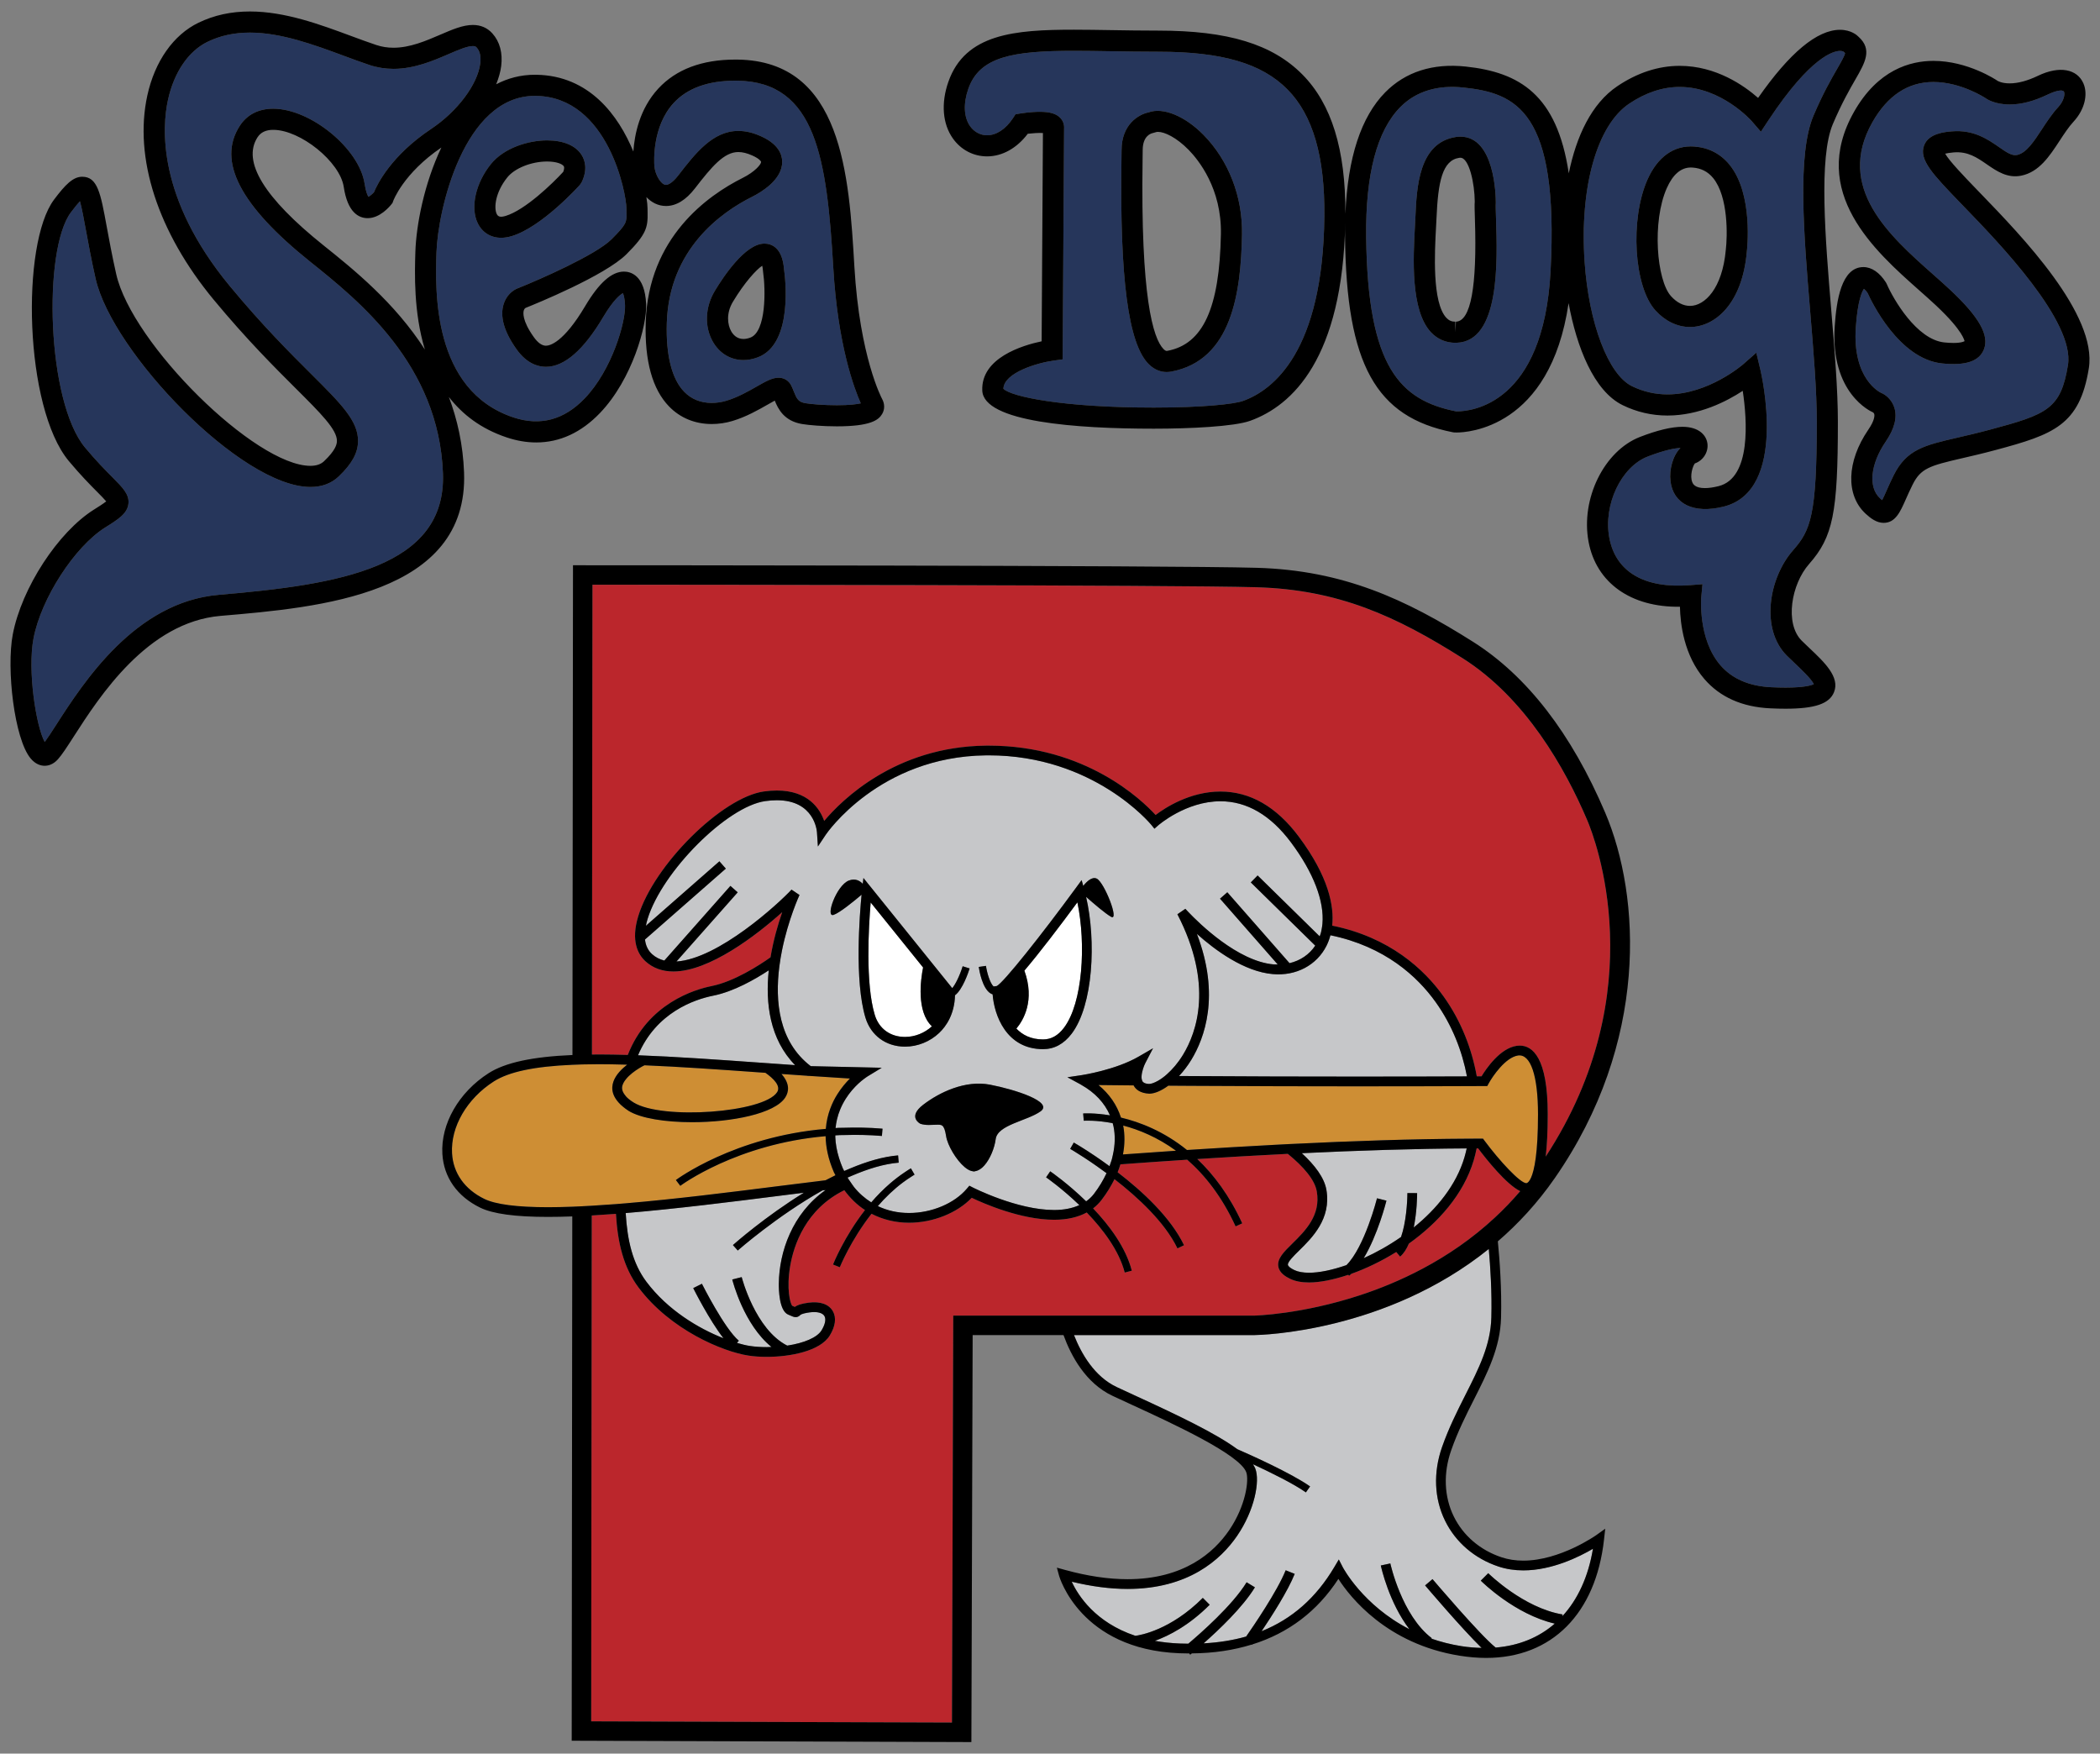
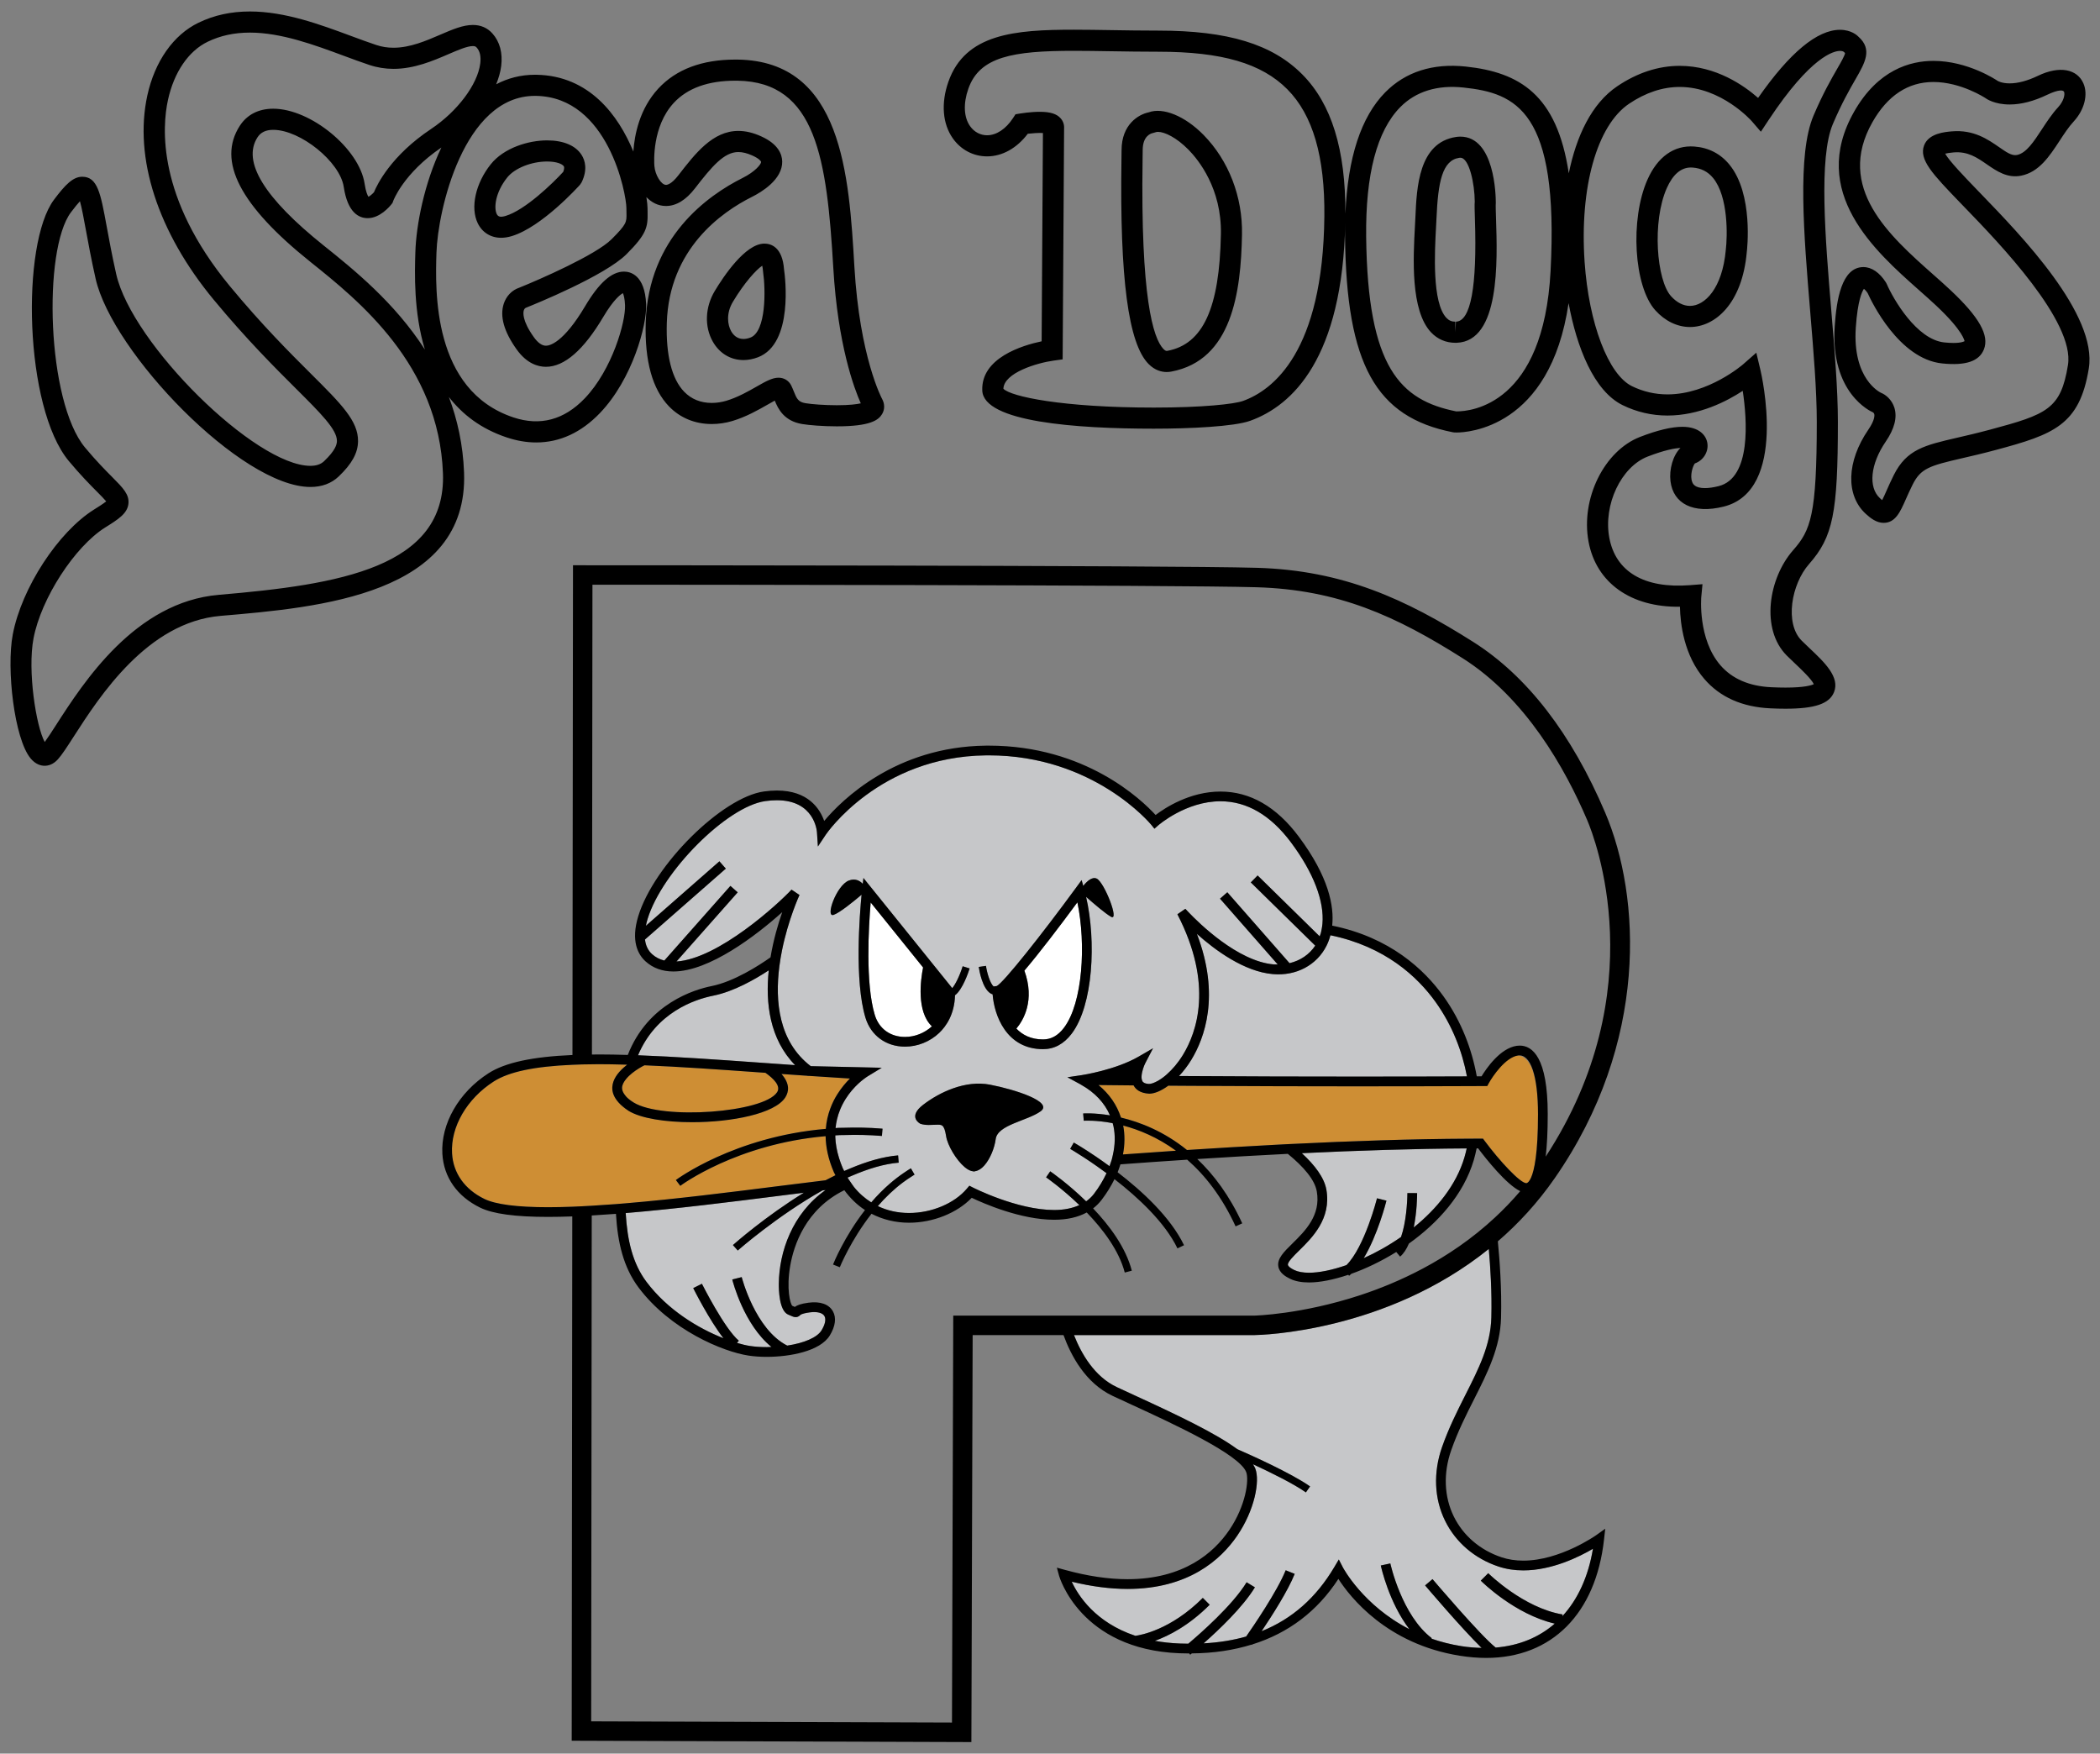
<svg xmlns="http://www.w3.org/2000/svg" version="1.1" id="Layer_2" x="0px" y="0px" width="200px" height="167px" viewBox="0 0 200 167" style="enable-background:new 0 0 200 167;" xml:space="preserve">
  <rect x="0" y="0" width="200" height="167" fill="#808080" stroke="none" />
-   <path id="color4" style="fill:#26365B;" d="M42.186,45.076c0.333,8.981-9.908,10.599-21.347,11.572  c-7.96,0.678-12.868,8.305-15.504,12.404c-0.413,0.642-0.785,1.219-1.075,1.612c-0.821-1.478-1.655-6.785-1.068-9.87  c0.725-3.807,3.92-8.744,6.837-10.567c1.215-0.76,2.093-1.309,2.201-2.243c0.103-0.895-0.515-1.517-1.539-2.548  c-0.643-0.647-1.524-1.534-2.591-2.814c-3.651-4.381-4.029-18.823-1.347-22.399c0.39-0.52,0.667-0.85,0.86-1.058  c0.178,0.624,0.374,1.692,0.565,2.735c0.23,1.252,0.516,2.811,0.928,4.641c1.576,7.005,13.866,19.835,20.457,19.835  c1.092,0,1.999-0.337,2.696-1.003c1.261-1.203,1.828-2.238,1.84-3.355c0.021-1.932-1.585-3.532-4.501-6.437  c-1.957-1.949-4.636-4.619-7.703-8.325c-6.981-8.436-6.451-15.212-5.899-17.735c0.579-2.645,1.959-4.667,3.787-5.547  c1.215-0.585,2.53-0.869,4.02-0.869c2.976,0,6.134,1.17,8.921,2.202c0.852,0.316,1.676,0.621,2.463,0.883  c0.733,0.244,1.504,0.368,2.291,0.368c1.985,0,3.786-0.776,5.233-1.4c0.919-0.396,1.787-0.77,2.323-0.77  c0.2,0,0.282,0.049,0.364,0.14c0.309,0.343,0.423,0.853,0.34,1.518c-0.252,2.001-2.177,4.565-4.682,6.235  c-3.799,2.532-5.128,5.266-5.442,6.029c-0.172,0.187-0.391,0.365-0.524,0.43c-0.082-0.122-0.246-0.453-0.365-1.241  c-0.501-3.339-5.139-7.146-8.705-7.146c-1.393,0-2.494,0.562-3.182,1.627c-2.176,3.362,0.022,7.6,6.719,12.957  C34.138,28.601,41.803,34.733,42.186,45.076z M47.976,28.925c-0.391,1.199,0.023,2.662,1.228,4.349  c0.978,1.37,2.057,1.657,2.79,1.657c1.756,0,3.593-1.598,5.461-4.75c0.986-1.665,1.635-2.136,1.87-2.263  c0.075,0.164,0.175,0.516,0.202,1.138c0.069,1.582-1.223,6.15-3.837,8.88c-1.964,2.052-4.247,2.664-6.795,1.814  c-7.737-2.579-7.439-12.111-7.327-15.699c0.125-3.985,2.579-14.923,9.376-14.923l0.111,0.001c6.894,0.117,8.602,9.373,8.602,10.686  c0,0.171,0.003,0.327,0.007,0.471c0.02,0.871,0.024,1.053-1.42,2.497c-1.495,1.495-6.902,3.855-8.802,4.618  C48.761,27.629,48.213,28.198,47.976,28.925z M48.735,22.487c2.865-0.86,6.355-4.725,6.502-4.89l0.158-0.236  c0.585-1.218,0.322-2.086-0.001-2.6c-0.565-0.898-1.733-1.392-3.291-1.392c-1.764,0-4.106,0.703-5.362,2.272  c-1.45,1.812-1.962,4.118-1.246,5.608c0.427,0.887,1.24,1.395,2.232,1.395C48.047,22.645,48.386,22.592,48.735,22.487z   M79.365,25.524c0.431,7.334,1.991,11.482,2.618,12.887c-0.378,0.085-1.07,0.18-2.281,0.18c-1.199,0-2.405-0.097-2.979-0.192  c-0.693-0.115-0.838-0.413-1.127-1.136c-0.078-0.194-0.155-0.383-0.24-0.555c-0.231-0.462-0.683-0.738-1.209-0.738  c-0.603,0-1.224,0.354-2.084,0.844c-0.801,0.457-1.799,1.026-2.887,1.352c-0.449,0.135-0.929,0.206-1.386,0.206  c-1.059,0-1.943-0.358-2.628-1.065c-1.176-1.213-1.749-3.48-1.654-6.555c0.216-7.024,5.177-10.537,8.115-12.006  c0.875-0.438,2.906-1.641,2.875-3.365c-0.013-0.684-0.368-1.653-1.988-2.39c-0.773-0.351-1.49-0.523-2.192-0.523  c-2.444,0-4.109,2.155-5.719,4.238c-0.645,0.835-1.056,0.9-1.167,0.9c-0.462,0-1.042-0.946-1.108-1.808  c-0.029-0.378-0.225-3.76,1.848-5.998c1.301-1.404,3.271-2.116,5.856-2.116l0.213,0.001C77.742,7.796,78.754,15.149,79.365,25.524z   M74.67,25.654c-0.158-2.135-1.242-2.454-1.874-2.454c-1.819,0-3.906,3.151-4.719,4.506c-0.928,1.546-1.001,3.395-0.192,4.825  c0.633,1.118,1.697,1.759,2.918,1.759c0.453,0,0.918-0.09,1.383-0.266C75.601,32.724,74.769,26.311,74.67,25.654z M122.609,8.509  c2.424,2.449,3.577,6.402,3.521,12.086c-0.127,12.922-4.906,16.565-7.744,17.587c-0.847,0.305-3.869,0.634-8.502,0.634  c-8.729,0-13.635-1.054-14.324-1.794c0.057-1.529,3.223-2.463,4.782-2.679l0.862-0.119l0.137-21.972  c0.028-0.359-0.083-0.702-0.319-0.974c-0.378-0.435-0.993-0.629-1.995-0.629c-0.889,0-1.838,0.156-1.878,0.163l-0.434,0.072  l-0.241,0.368c-0.68,1.036-1.579,1.631-2.467,1.631c-0.001,0-0.001,0-0.001,0c-0.638,0-1.226-0.314-1.614-0.86  c-0.604-0.852-0.667-2.152-0.172-3.565C93.29,5.4,96.445,4.84,102.272,4.84c1.101,0,2.276,0.019,3.523,0.039  c1.418,0.023,2.928,0.047,4.525,0.047C116.365,4.926,120.155,6.031,122.609,8.509z M118.287,22.331  c0.067-3.587-1.267-7.042-3.659-9.479c-1.77-1.803-3.862-2.662-5.243-2.152c-0.96,0.2-2.567,1.157-2.567,3.598  c0,0.195-0.005,0.501-0.011,0.897c-0.167,11.324,0.652,17.509,2.577,19.462c0.626,0.637,1.287,0.77,1.731,0.77  c0.143,0,0.291-0.013,0.442-0.042C117.327,34.304,118.185,27.841,118.287,22.331z M138.603,31.641l0.001-0.011  c-0.001,0-0.001,0-0.001,0V31.641z M147.674,25.807c-0.669,12.726-7.561,13.371-8.937,13.371l-0.058-0.001  c-5.321-1.068-8.428-4.158-8.568-16.613c-0.067-5.955,1.028-10.115,3.253-12.366c1.487-1.504,3.549-2.126,6.013-1.862  C144.392,8.869,148.478,10.552,147.674,25.807z M142.478,20.806c-0.021-0.632-0.04-1.228-0.019-1.515  c0-0.643-0.095-6.279-3.376-6.279c-0.131,0-0.266,0.01-0.406,0.031c-3.569,0.534-3.754,4.816-3.876,7.649l-0.044,0.857  c-0.163,3-0.436,8.021,1.539,10.107c0.613,0.647,1.412,0.99,2.308,0.99l0.127-0.002C142.863,32.502,142.612,24.894,142.478,20.806z   M175.594,4.931c0.082,0.074,0.117,0.12,0.125,0.122c-0.015,0.22-0.4,0.892-0.743,1.486c-0.58,1.01-1.376,2.393-2.262,4.477  c-1.563,3.676-0.927,11.31-0.311,18.693c0.321,3.849,0.624,7.485,0.624,10.47c0,8.874-0.582,10.324-2.244,12.208  c-2.359,2.674-3.122,7.538-0.614,10.046c0.238,0.238,0.502,0.487,0.771,0.742c0.568,0.537,1.583,1.495,1.802,1.981  c-0.233,0.111-0.91,0.325-2.691,0.325h-0.001c-0.41,0-0.862-0.011-1.358-0.034c-2.093-0.096-3.72-0.797-4.837-2.083  c-2.181-2.511-1.832-6.497-1.828-6.538l0.113-1.192l-1.191,0.093c-4.379,0.341-7.083-1.294-7.683-4.509  c-0.587-3.143,1.122-6.759,3.655-7.739c1.58-0.611,2.551-0.789,3.12-0.82c-0.717,0.701-1.088,2.051-0.95,3.169  c0.266,2.15,2.176,3.139,5.069,2.417c6.148-1.537,3.605-12.561,3.493-13.029l-0.388-1.627l-1.256,1.105  c-0.032,0.028-3.3,2.865-7.204,2.865c-1.183,0-2.32-0.264-3.381-0.782c-2.253-1.101-4.107-5.965-4.511-11.828  c-0.488-7.096,1.175-13.012,4.237-15.072c1.575-1.06,3.197-1.597,4.82-1.597c3.978,0,6.836,3.228,6.863,3.259l0.867,1.005  l0.732-1.106c4.049-6.116,6.233-6.591,6.805-6.591C175.48,4.848,175.587,4.924,175.594,4.931z M164.71,15.681  c-0.851-1.041-1.977-1.622-3.343-1.727c-1.938-0.144-3.503,0.985-4.464,3.149c-1.681,3.788-1.296,10.189,0.752,12.452  c0.926,1.023,2.097,1.587,3.297,1.587c2.376,0,4.972-2.215,5.409-7.131C166.388,23.787,167.009,18.49,164.71,15.681z   M187.206,19.847l-0.498-0.515c-2.645-2.747-3.972-4.126-3.461-5.486c0.435-1.152,1.992-1.282,2.657-1.337  c2.066-0.173,3.416,0.763,4.479,1.499c0.674,0.466,1.209,0.855,1.713,0.751c0.884-0.177,1.607-1.28,2.37-2.447  c0.472-0.721,0.96-1.466,1.555-2.11c0.528-0.573,0.662-1.216,0.555-1.46c-0.066-0.151-0.457-0.266-1.616,0.289  c-1.27,0.61-2.47,0.919-3.565,0.919c-1.425,0-2.194-0.522-2.333-0.626c-0.003,0-2.3-1.516-4.931-1.516  c-2.413,0-4.367,1.29-5.808,3.833c-3.534,6.236,1.631,10.814,5.781,14.493c0.585,0.518,1.144,1.013,1.65,1.489  c2.738,2.566,3.721,4.308,3.19,5.65c-0.444,1.121-1.712,1.572-3.98,1.337c-4.126-0.427-6.739-5.916-7.089-6.693  c-0.144-0.215-0.271-0.344-0.357-0.413c-0.177,0.251-0.599,1.106-0.774,3.678c-0.336,4.922,2.31,6.185,2.421,6.237  c0.403,0.154,1.009,0.629,1.252,1.406c0.288,0.925,0.01,2.013-0.826,3.235c-1.459,2.131-1.682,4.347-0.544,5.39  c0.08,0.074,0.149,0.133,0.206,0.179c0.125-0.238,0.279-0.586,0.411-0.886c0.191-0.432,0.414-0.935,0.695-1.497  c1.225-2.451,2.936-2.845,6.041-3.562c0.886-0.204,1.92-0.443,3.135-0.769c5.427-1.456,6.734-1.959,7.414-6.153  C197.621,30.623,190.323,23.072,187.206,19.847z" />
-   <path id="color3" style="fill:#BB262C;" d="M147.209,110.154c0.123-1.025,0.194-2.34,0.194-4.04c0-5.401-1.451-6.534-2.667-6.534  c-0.092,0-0.187,0.007-0.285,0.021c-1.597,0.228-2.926,2.204-3.35,2.903c-0.114,0.001-0.273,0.001-0.456,0.002  c-0.463-2.57-1.458-5.225-3.16-7.605c-1.851-2.59-5.135-5.635-10.61-6.746c0.197-1.866-0.336-4.663-3.182-8.477  c-2.125-2.849-4.635-4.292-7.46-4.292c-2.925,0-5.298,1.565-6.176,2.233c-1.303-1.424-6.673-6.607-15.891-6.607l-0.281,0.002  c-8.607,0.098-13.716,5.177-15.391,7.169c-0.41-1.159-1.522-2.895-4.506-2.895c-0.39,0-0.806,0.03-1.236,0.09  c-3.98,0.556-10.464,6.985-11.961,11.86c-0.735,2.393-0.028,3.672,0.693,4.324c0.704,0.636,1.595,0.959,2.648,0.959  c3.409,0,7.885-3.421,10.365-5.651c-0.394,1.128-0.839,2.638-1.116,4.304c-1.088,0.768-3.47,2.309-5.622,2.739  c-1.595,0.319-6.062,1.653-7.97,6.556c-0.957-0.028-1.889-0.047-2.767-0.047c-0.227,0-0.429,0.007-0.649,0.009l0.049-44.741  c7.318,0.001,55.581,0.02,63.239,0.242c7.811,0.227,13.305,2.755,19.636,6.761c5.997,3.794,9.769,10.494,11.876,15.446  C151.871,79.774,157.55,94.332,147.209,110.154z M140.774,109.362c-0.046,0-0.094,0-0.141,0.001  c-0.08,0.388-0.168,0.766-0.273,1.121c-0.974,3.281-3.411,5.976-6.181,7.95c-0.214,0.506-0.485,0.946-0.834,1.238l-0.366-0.44  c-1.43,0.886-2.903,1.59-4.279,2.077c-0.072,0.064-0.141,0.134-0.215,0.19l-0.074-0.095c-1.412,0.473-2.711,0.729-3.731,0.729  h-0.001c-0.722,0-1.328-0.115-1.8-0.343c-0.437-0.21-1.031-0.561-1.133-1.179c-0.124-0.748,0.523-1.384,1.342-2.189  c1.212-1.193,2.722-2.678,2.322-4.963c-0.195-1.114-1.259-2.347-2.759-3.574c-2.894,0.145-5.783,0.314-8.62,0.496  c1.566,1.483,3.058,3.464,4.279,6.123l-0.632,0.29c-1.305-2.845-2.928-4.883-4.609-6.352c-2.164,0.141-4.29,0.291-6.36,0.443  c-0.078,0.252-0.163,0.504-0.266,0.755c2.341,1.799,5.038,4.281,6.323,6.947l-0.626,0.302c-1.194-2.477-3.743-4.843-5.997-6.592  c-0.329,0.666-0.732,1.326-1.225,1.97c-0.237,0.308-0.507,0.579-0.811,0.813c1.566,1.644,3.113,3.722,3.686,5.933l-0.673,0.175  c-0.546-2.103-2.08-4.121-3.619-5.719c-0.841,0.457-1.876,0.693-3.101,0.693c-3.207,0-6.773-1.576-7.853-2.091  c-1.394,1.451-3.691,2.373-5.965,2.373c0,0-0.001,0-0.001,0c-1.312,0-2.515-0.304-3.578-0.853c-1.976,2.522-3.005,5.053-3.02,5.092  l-0.646-0.257c0.065-0.162,1.076-2.658,3.044-5.188c-0.753-0.49-1.41-1.13-1.968-1.892c-3.688,1.81-4.814,5.246-5.153,7.197  c-0.378,2.174-0.006,3.63,0.199,3.815c0.098,0.041,0.176,0.077,0.238,0.103c0.218-0.158,0.569-0.302,1.298-0.4  c1.141-0.154,1.961,0.155,2.334,0.824c0.342,0.611,0.234,1.428-0.303,2.301c-0.923,1.5-3.809,2.032-6.001,2.032  c-0.619,0-1.2-0.04-1.73-0.12c-2.447-0.367-7.454-2.45-10.475-6.479c-1.438-1.917-1.994-4.262-2.157-7.02  c-0.786,0.061-1.554,0.112-2.306,0.156l-0.053,48.175l34.362,0.116l0.121-38.755h9.947h0.478h0.479h2.238h12.559h2.959  c0.081-0.001,4.498-0.108,10.083-1.942c1.895-0.622,3.925-1.45,5.966-2.534c2.344-1.246,4.701-2.837,6.886-4.872  c0.829-0.771,1.632-1.604,2.401-2.507C143.459,112.798,141.558,110.403,140.774,109.362z" />
-   <path id="color2" style="fill:#CE8E34;" d="M146.477,106.114c0,3.746-0.355,5.348-0.665,6.038c-0.168,0.376-0.321,0.484-0.397,0.511  c-0.027,0.01-0.045,0.013-0.05,0.013c-0.585,0-2.534-2.096-3.988-4.052l-0.139-0.188h-0.233c-0.071,0-0.143,0.001-0.214,0.001  c-0.153,0-0.309,0.001-0.462,0.001c-0.157,0.001-0.314,0.001-0.471,0.002c-5.352,0.025-11.124,0.218-16.903,0.504  c-0.233,0.012-0.465,0.023-0.698,0.034c-0.246,0.013-0.494,0.027-0.74,0.039c-2.849,0.148-5.689,0.318-8.472,0.5  c-2.208-1.781-4.479-2.66-6.288-3.089c-0.386-1.204-1.107-2.251-2.14-3.097c1.114,0.013,2.231,0.024,3.348,0.034  c0.007,0.013,0.009,0.028,0.017,0.041c0.177,0.314,0.561,0.698,1.47,0.749c0.487,0,1.134-0.263,1.816-0.763c0.017,0,0.032,0,0.049,0  c0.377,0.003,0.754,0.006,1.13,0.008c0.374,0.003,0.746,0.005,1.118,0.007c5.782,0.036,11.26,0.047,15.614,0.047  c4.858,0,8.691-0.013,10.683-0.021c0.171-0.001,0.326-0.001,0.468-0.002c0.174-0.001,0.329-0.001,0.459-0.002  c0.375-0.002,0.581-0.003,0.581-0.003l0.273-0.001l0.131-0.24c0.374-0.684,1.606-2.498,2.808-2.67  C145.775,100.363,146.477,102.441,146.477,106.114z M79.464,102.615c-0.16-0.011-0.318-0.022-0.477-0.031  c-0.16-0.011-0.318-0.021-0.477-0.031c-0.469-0.03-0.945-0.06-1.409-0.091l-0.203-0.005l-0.013-0.01  c-0.834-0.057-1.644-0.114-2.459-0.171c0.835,0.94,0.702,1.708,0.365,2.235c-0.996,1.555-5.113,2.358-8.883,2.358  c-2.516,0-4.878-0.358-6.054-1.088c-0.018-0.011-0.029-0.023-0.046-0.034c-0.169-0.107-0.31-0.22-0.451-0.333  c-0.173-0.137-0.319-0.28-0.448-0.425c-0.406-0.456-0.622-0.943-0.593-1.464c0.042-0.736,0.531-1.363,1.079-1.853  c0.111-0.099,0.22-0.193,0.333-0.28c-0.083-0.002-0.166-0.005-0.249-0.007c-0.848-0.023-1.676-0.039-2.458-0.039  c-0.227,0-0.43,0.007-0.65,0.009c-0.313,0.003-0.629,0.006-0.927,0.013c-0.321,0.008-0.623,0.022-0.927,0.034  c-3.627,0.155-6.052,0.667-7.493,1.589c-2.558,1.64-4.116,4.328-3.97,6.846c0.109,1.882,1.201,3.423,3.075,4.339  c1.073,0.524,3.114,0.789,6.064,0.789c0.732,0,1.505-0.017,2.309-0.047c0.303-0.012,0.614-0.027,0.927-0.041  c0.305-0.015,0.613-0.031,0.927-0.05c0.738-0.043,1.492-0.093,2.264-0.153c0.154-0.013,0.311-0.026,0.466-0.038  c0.153-0.013,0.306-0.025,0.46-0.037c4.777-0.401,10.019-1.063,14.552-1.636c1.626-0.205,3.142-0.397,4.524-0.562  c0.311-0.166,0.624-0.324,0.94-0.479c-0.048-0.101-0.105-0.19-0.15-0.293c-0.544-1.26-0.767-2.401-0.785-3.426  c-8.466,0.734-13.777,4.681-13.84,4.729l-0.421-0.554c0.064-0.049,5.558-4.131,14.28-4.871c0.053-0.696,0.202-1.329,0.413-1.901  c0.1-0.271,0.209-0.531,0.331-0.774c0.112-0.222,0.232-0.429,0.357-0.628c0.382-0.609,0.808-1.106,1.196-1.492  c-0.054-0.004-0.112-0.007-0.165-0.01C80.336,102.673,79.906,102.643,79.464,102.615z M106.949,109.941  c1.651-0.121,3.337-0.239,5.049-0.353c-1.769-1.29-3.541-2.006-5.028-2.398C107.14,108.079,107.129,109.003,106.949,109.941z   M59.244,103.578c-0.011,0.197,0.064,0.397,0.193,0.596c0.103,0.159,0.237,0.319,0.429,0.478c0.137,0.115,0.296,0.229,0.479,0.342  c2.703,1.679,12.41,0.981,13.667-0.983c0.379-0.592-0.349-1.304-1.115-1.843c-0.133-0.01-0.272-0.02-0.404-0.028  c-3.941-0.281-7.721-0.548-11.114-0.688c-0.272,0.13-0.739,0.401-1.169,0.743c-0.219,0.174-0.421,0.367-0.588,0.573  C59.411,103.025,59.259,103.3,59.244,103.578z" />
+   <path id="color2" style="fill:#CE8E34;" d="M146.477,106.114c0,3.746-0.355,5.348-0.665,6.038c-0.168,0.376-0.321,0.484-0.397,0.511  c-0.027,0.01-0.045,0.013-0.05,0.013c-0.585,0-2.534-2.096-3.988-4.052l-0.139-0.188h-0.233c-0.071,0-0.143,0.001-0.214,0.001  c-0.153,0-0.309,0.001-0.462,0.001c-0.157,0.001-0.314,0.001-0.471,0.002c-5.352,0.025-11.124,0.218-16.903,0.504  c-0.233,0.012-0.465,0.023-0.698,0.034c-0.246,0.013-0.494,0.027-0.74,0.039c-2.849,0.148-5.689,0.318-8.472,0.5  c-2.208-1.781-4.479-2.66-6.288-3.089c-0.386-1.204-1.107-2.251-2.14-3.097c1.114,0.013,2.231,0.024,3.348,0.034  c0.007,0.013,0.009,0.028,0.017,0.041c0.177,0.314,0.561,0.698,1.47,0.749c0.487,0,1.134-0.263,1.816-0.763c0.017,0,0.032,0,0.049,0  c0.377,0.003,0.754,0.006,1.13,0.008c0.374,0.003,0.746,0.005,1.118,0.007c5.782,0.036,11.26,0.047,15.614,0.047  c4.858,0,8.691-0.013,10.683-0.021c0.171-0.001,0.326-0.001,0.468-0.002c0.174-0.001,0.329-0.001,0.459-0.002  c0.375-0.002,0.581-0.003,0.581-0.003l0.131-0.24c0.374-0.684,1.606-2.498,2.808-2.67  C145.775,100.363,146.477,102.441,146.477,106.114z M79.464,102.615c-0.16-0.011-0.318-0.022-0.477-0.031  c-0.16-0.011-0.318-0.021-0.477-0.031c-0.469-0.03-0.945-0.06-1.409-0.091l-0.203-0.005l-0.013-0.01  c-0.834-0.057-1.644-0.114-2.459-0.171c0.835,0.94,0.702,1.708,0.365,2.235c-0.996,1.555-5.113,2.358-8.883,2.358  c-2.516,0-4.878-0.358-6.054-1.088c-0.018-0.011-0.029-0.023-0.046-0.034c-0.169-0.107-0.31-0.22-0.451-0.333  c-0.173-0.137-0.319-0.28-0.448-0.425c-0.406-0.456-0.622-0.943-0.593-1.464c0.042-0.736,0.531-1.363,1.079-1.853  c0.111-0.099,0.22-0.193,0.333-0.28c-0.083-0.002-0.166-0.005-0.249-0.007c-0.848-0.023-1.676-0.039-2.458-0.039  c-0.227,0-0.43,0.007-0.65,0.009c-0.313,0.003-0.629,0.006-0.927,0.013c-0.321,0.008-0.623,0.022-0.927,0.034  c-3.627,0.155-6.052,0.667-7.493,1.589c-2.558,1.64-4.116,4.328-3.97,6.846c0.109,1.882,1.201,3.423,3.075,4.339  c1.073,0.524,3.114,0.789,6.064,0.789c0.732,0,1.505-0.017,2.309-0.047c0.303-0.012,0.614-0.027,0.927-0.041  c0.305-0.015,0.613-0.031,0.927-0.05c0.738-0.043,1.492-0.093,2.264-0.153c0.154-0.013,0.311-0.026,0.466-0.038  c0.153-0.013,0.306-0.025,0.46-0.037c4.777-0.401,10.019-1.063,14.552-1.636c1.626-0.205,3.142-0.397,4.524-0.562  c0.311-0.166,0.624-0.324,0.94-0.479c-0.048-0.101-0.105-0.19-0.15-0.293c-0.544-1.26-0.767-2.401-0.785-3.426  c-8.466,0.734-13.777,4.681-13.84,4.729l-0.421-0.554c0.064-0.049,5.558-4.131,14.28-4.871c0.053-0.696,0.202-1.329,0.413-1.901  c0.1-0.271,0.209-0.531,0.331-0.774c0.112-0.222,0.232-0.429,0.357-0.628c0.382-0.609,0.808-1.106,1.196-1.492  c-0.054-0.004-0.112-0.007-0.165-0.01C80.336,102.673,79.906,102.643,79.464,102.615z M106.949,109.941  c1.651-0.121,3.337-0.239,5.049-0.353c-1.769-1.29-3.541-2.006-5.028-2.398C107.14,108.079,107.129,109.003,106.949,109.941z   M59.244,103.578c-0.011,0.197,0.064,0.397,0.193,0.596c0.103,0.159,0.237,0.319,0.429,0.478c0.137,0.115,0.296,0.229,0.479,0.342  c2.703,1.679,12.41,0.981,13.667-0.983c0.379-0.592-0.349-1.304-1.115-1.843c-0.133-0.01-0.272-0.02-0.404-0.028  c-3.941-0.281-7.721-0.548-11.114-0.688c-0.272,0.13-0.739,0.401-1.169,0.743c-0.219,0.174-0.421,0.367-0.588,0.573  C59.411,103.025,59.259,103.3,59.244,103.578z" />
  <path id="color1" style="fill:#C6C7C9;" d="M148.791,153.92l0.028-0.169c-3.732-0.622-7.051-3.9-7.084-3.932l-0.711,0.711  c0.137,0.137,3.252,3.211,7.047,4.091c-1.51,1.317-3.411,2.102-5.627,2.282c-1.484-1.182-5.969-6.465-6.015-6.519l-0.707,0.599  c0.165,0.194,3.474,4.092,5.381,5.953c-0.623-0.017-1.262-0.064-1.927-0.169c-1.031-0.164-1.979-0.411-2.854-0.715l0.034-0.045  c-2.853-2.168-3.935-7.067-3.945-7.116l-0.907,0.194c0.037,0.174,0.778,3.536,2.724,6.07c-4.425-2.272-6.315-5.846-6.34-5.894  l-0.383-0.748l-0.428,0.722c-1.731,2.922-4.024,4.944-6.926,6.109c0.983-1.461,2.502-3.831,3.153-5.459l-0.86-0.344  c-0.807,2.012-3.113,5.375-3.765,6.311c-1.249,0.355-2.598,0.571-4.052,0.65c1.443-1.272,3.736-3.443,4.887-5.337l-0.791-0.481  c-1.341,2.203-4.457,4.926-5.555,5.85c-0.268-0.002-0.538-0.006-0.814-0.017c-0.855-0.033-1.642-0.124-2.368-0.256  c1.334-0.478,3.238-1.451,5.222-3.435l-0.656-0.656c-3.075,3.076-5.971,3.555-6.423,3.613c-3.818-1.27-5.456-3.843-6.06-5.154  c1.884,0.457,3.667,0.689,5.313,0.689c5.769,0,8.863-2.753,10.442-5.063c1.66-2.426,2.189-5.212,1.727-6.4  c-0.053-0.135-0.132-0.274-0.224-0.413c1.642,0.761,3.863,1.848,5.042,2.682l0.401-0.567c-1.813-1.281-5.835-3.07-6.934-3.548  c-2.039-1.505-5.595-3.203-9.608-5.047c-0.677-0.311-1.31-0.602-1.871-0.866c-2.133-1.004-3.382-3.192-4.073-4.952h17.175  c0.612-0.008,12.489-0.28,22.33-8.203c0.151,1.7,0.308,4.142,0.241,6.536c-0.072,2.619-1.18,4.81-2.462,7.346  c-0.781,1.545-1.588,3.141-2.236,4.989c-0.845,2.417-0.742,4.907,0.291,7.011c1.008,2.054,2.815,3.603,5.087,4.36  c0.73,0.243,1.524,0.367,2.361,0.367c2.733,0,5.333-1.292,6.636-2.058C151.265,150.17,150.255,152.334,148.791,153.92z   M78.622,113.334c-0.097,0.012-0.193,0.024-0.292,0.035c-4.331,2.438-8.012,5.672-8.068,5.722l-0.461-0.52  c0.208-0.185,3.087-2.719,6.755-4.984c-0.752,0.094-1.531,0.192-2.338,0.295c-4.554,0.576-9.821,1.241-14.628,1.643  c0.153,2.605,0.666,4.8,1.971,6.54c2.023,2.697,4.968,4.453,7.338,5.38c-1.353-1.736-2.804-4.625-2.879-4.773l0.828-0.414  c0.022,0.042,2.154,4.287,3.516,5.422l-0.176,0.211c0.457,0.133,0.886,0.24,1.244,0.292c0.477,0.072,1.027,0.109,1.592,0.109  c0.153,0,0.3-0.01,0.45-0.015c-2.633-2.132-3.686-6.229-3.735-6.426l0.899-0.226c0.013,0.05,1.287,4.978,4.335,6.522  c1.6-0.241,2.846-0.766,3.263-1.444c0.348-0.566,0.452-1.064,0.284-1.364c-0.176-0.316-0.696-0.451-1.402-0.356  c-0.344,0.046-0.781,0.129-0.915,0.262c-0.057,0.058-0.191,0.191-0.426,0.191c-0.169,0-0.298-0.057-0.725-0.247  c-0.847-0.376-0.887-2.359-0.88-2.957C74.209,119.234,75.439,115.578,78.622,113.334z M67.942,94.82  c-1.807,0.361-5.46,1.599-7.177,5.678c3.57,0.132,7.594,0.417,11.794,0.717c0.205,0.015,0.421,0.029,0.627,0.044l0.008-0.013  c0.008,0.005,0.013,0.01,0.02,0.015c0.825,0.059,1.664,0.118,2.509,0.177c-2.425-2.476-2.835-5.916-2.509-9.028  C71.919,93.262,69.882,94.431,67.942,94.82z M121.224,92.768c-2.73-0.234-5.495-2.275-7.234-3.83  c2.251,5.873,0.709,9.957-0.525,11.983c-0.367,0.603-0.768,1.115-1.176,1.552c6.249,0.043,12.217,0.055,16.891,0.055  c4.734,0,8.499-0.011,10.53-0.02c-0.453-2.39-1.394-4.854-2.978-7.07c-1.742-2.437-4.832-5.301-10.023-6.37  c-0.104,0.393-0.238,0.727-0.374,1C125.409,91.912,123.45,92.966,121.224,92.768z M139.47,110.221  c0.081-0.273,0.152-0.56,0.217-0.854c-4.983,0.027-10.33,0.197-15.704,0.455c1.256,1.155,2.141,2.341,2.34,3.48  c0.483,2.764-1.363,4.581-2.586,5.782c-0.526,0.517-1.123,1.104-1.078,1.377c0.009,0.05,0.077,0.234,0.621,0.496  c0.341,0.164,0.824,0.25,1.398,0.25c0.956,0,2.199-0.254,3.557-0.727c1.735-1.741,2.898-6.315,2.909-6.364l0.899,0.226  c-0.043,0.171-0.833,3.276-2.164,5.476c1.181-0.532,2.392-1.208,3.554-2.017c0.476-1.347,0.604-3.313,0.604-4.178h0.927  c0,0.275-0.017,1.785-0.324,3.273C136.834,115.12,138.686,112.864,139.47,110.221z M102.798,114.768  c-0.663,0.301-1.457,0.467-2.398,0.467c-3.526,0-7.709-2.124-7.751-2.146l-0.327-0.168l-0.238,0.281  c-1.191,1.408-3.35,2.317-5.502,2.317c0,0-0.001,0-0.001,0c-1.082,0-2.084-0.228-2.976-0.655c0.701-0.811,1.502-1.59,2.402-2.262  c0.252-0.188,0.512-0.366,0.78-0.535c0.106-0.067,0.207-0.139,0.316-0.203l-0.16-0.275l-0.19-0.326  c-0.212,0.125-0.414,0.262-0.617,0.398c-0.253,0.169-0.498,0.346-0.736,0.53c-0.219,0.169-0.432,0.342-0.64,0.522  c-0.651,0.564-1.247,1.172-1.781,1.794c-0.622-0.391-1.183-0.882-1.66-1.481c-0.016-0.02-0.028-0.043-0.043-0.063  c-0.092-0.118-0.173-0.246-0.259-0.372c-0.098-0.143-0.201-0.281-0.291-0.434c-0.001-0.002-0.002-0.005-0.004-0.008  c0.145-0.065,0.29-0.124,0.435-0.187c1.515-0.648,3.032-1.119,4.436-1.235l-0.057-0.693c-1.442,0.119-2.98,0.582-4.507,1.219  c-0.146,0.062-0.292,0.12-0.438,0.185c-0.064,0.028-0.128,0.051-0.191,0.081c-0.042-0.089-0.093-0.169-0.132-0.26  c-0.143-0.331-0.256-0.649-0.353-0.961c-0.223-0.715-0.337-1.38-0.361-1.997c-0.002-0.06,0.004-0.114,0.003-0.173  c0.145-0.009,0.286-0.02,0.432-0.026c0.153-0.007,0.315-0.003,0.47-0.007c1.134-0.031,2.306-0.016,3.534,0.088l0.059-0.693  c-1.292-0.109-2.527-0.125-3.718-0.086c-0.155,0.005-0.317,0-0.47,0.007c-0.097,0.004-0.189,0.014-0.286,0.02  c0.027-0.291,0.076-0.568,0.138-0.833c0.077-0.333,0.182-0.642,0.302-0.933c0.612-1.492,1.661-2.452,2.228-2.884  c0.203-0.156,0.35-0.251,0.381-0.27l0.265-0.162l0.708-0.431l0.376-0.23l-4.698-0.107l-0.473-0.01l-0.473-0.011l-1.117-0.026  c-3.049-2.334-3.422-6.167-2.985-9.531c0.034-0.26,0.073-0.517,0.115-0.771c0.042-0.247,0.086-0.492,0.135-0.732  c0.594-2.937,1.64-5.215,1.664-5.266l-0.759-0.511c-1.235,1.33-6.957,6.592-10.956,6.844l5.83-6.585l-0.694-0.614l-6.294,7.111  c-0.441-0.112-0.83-0.305-1.163-0.607c-0.388-0.35-0.613-0.819-0.679-1.398l7.699-6.751l-0.611-0.697l-7.003,6.142  c0.043-0.212,0.096-0.43,0.166-0.661c1.389-4.523,7.567-10.707,11.203-11.214c0.388-0.055,0.761-0.082,1.108-0.082  c3.571,0,3.808,2.919,3.816,3.044l0.091,1.362l0.757-1.135c0.049-0.075,5.069-7.429,15.244-7.545l0.27-0.002  c9.999,0,15.42,6.546,15.474,6.612l0.304,0.376l0.363-0.32c0.026-0.024,2.634-2.294,5.926-2.294c2.517,0,4.776,1.319,6.718,3.919  c2.159,2.893,3.182,5.611,2.994,7.752c-0.014,0.157-0.037,0.309-0.065,0.46c-0.028,0.154-0.055,0.307-0.097,0.454  c-0.028,0.096-0.069,0.185-0.102,0.278l-0.343-0.336l-0.55-0.539l-0.514-0.506l-4.502-4.417l-0.65,0.662l3.652,3.584l0.581,0.569  l0.51,0.501l1.394,1.367c-0.562,0.848-1.424,1.427-2.448,1.67l-3.283-3.743l-0.489-0.557l-0.49-0.558l-1.662-1.894l-0.697,0.611  l0.898,1.023l0.489,0.559l0.49,0.558l3.619,4.125c-0.129-0.001-0.254,0.004-0.385-0.006c-3.427-0.295-7.112-3.922-8.13-4.993  c-0.171-0.18-0.276-0.295-0.282-0.302l-0.292,0.2l-0.466,0.319c3.469,6.707,1.829,11.256,0.542,13.37  c-0.489,0.803-1.028,1.414-1.538,1.866c-0.061,0.054-0.123,0.109-0.183,0.159c-0.076,0.062-0.149,0.118-0.223,0.172  c-0.153,0.113-0.298,0.208-0.439,0.288c-0.01,0.006-0.02,0.011-0.03,0.016c-0.336,0.187-0.631,0.29-0.838,0.29  c-0.001,0-0.001,0-0.001,0c-0.492-0.029-0.598-0.215-0.632-0.277c-0.006-0.011-0.003-0.029-0.009-0.041  c-0.059-0.126-0.072-0.287-0.058-0.465c0.033-0.432,0.22-0.943,0.355-1.204l0.735-1.412l-1.378,0.797  c-2.195,1.271-5.375,1.755-5.407,1.76h-0.001l-1.371,0.204l0.459,0.249l0.76,0.412c0.035,0.02,0.066,0.041,0.101,0.061  c1.296,0.728,2.223,1.72,2.734,2.905c-1.519-0.25-2.521-0.18-2.553-0.178l0.059,0.693c0.031-0.004,1.127-0.081,2.751,0.229  c0.025,0.093,0.056,0.184,0.077,0.279c0.189,0.884,0.158,1.821-0.059,2.771c-0.036,0.158-0.068,0.315-0.115,0.474  c-0.047,0.158-0.107,0.317-0.165,0.476c-0.012,0.032-0.022,0.066-0.034,0.099c-0.041-0.029-0.081-0.058-0.122-0.087  c-0.199-0.145-0.397-0.288-0.585-0.42c-0.208-0.146-0.413-0.29-0.606-0.419c-1.161-0.787-1.987-1.265-2.089-1.324l-0.345,0.603  c0.02,0.011,0.52,0.302,1.298,0.809c0.193,0.126,0.403,0.265,0.628,0.416c0.19,0.129,0.396,0.272,0.605,0.418  c0.297,0.208,0.607,0.43,0.932,0.67c-0.313,0.665-0.708,1.33-1.204,1.979c-0.208,0.273-0.459,0.503-0.738,0.703  c-1.718-1.677-3.292-2.77-3.422-2.858l-0.393,0.573C99.659,112.143,101.143,113.176,102.798,114.768z M93.214,92.085  c0.049,0.335,0.336,2.032,1.119,2.519c0.065,0.04,0.133,0.069,0.202,0.09c0.149,1.972,1.289,5.222,4.806,5.222  c1.065,0,1.981-0.496,2.724-1.474c2.054-2.707,2.345-8.83,1.373-13.032c0.708,0.626,1.84,1.6,2.382,1.901  c0.818,0.454-0.636-3.271-1.362-3.634c-0.447-0.223-0.96,0.274-1.291,0.69l-0.155-0.553l-0.563,0.77  c-3.189,4.355-6.895,9.037-7.526,9.323l-0.298,0.037c-0.344-0.322-0.626-1.307-0.723-1.961L93.214,92.085z M86.195,99.677  c1.194,0,2.378-0.477,3.252-1.307c0.67-0.637,1.458-1.776,1.508-3.587c0.724-0.539,1.28-2.197,1.392-2.554l-0.664-0.208  c-0.297,0.951-0.707,1.749-0.992,2.084l-8.459-10.492l-0.063,0.555c-0.283-0.295-0.72-0.543-1.328-0.309  c-1.181,0.454-2.271,3.542-1.453,3.27c0.581-0.193,1.929-1.294,2.668-1.921c-0.178,1.822-0.694,8.199,0.37,11.715  C82.941,98.621,84.385,99.677,86.195,99.677z M92.684,111.55c0.018,0.001,0.039,0.014,0.056,0.014c0.051,0,0.101-0.023,0.152-0.031  c0.301-0.053,0.591-0.244,0.851-0.538c0.55-0.621,0.969-1.643,1.086-2.52c0.182-1.362,2.998-1.726,4.269-2.635  c1.272-0.908-2.452-2.089-4.814-2.543c-2.362-0.454-4.815,0.727-6.359,1.908c-1.544,1.181-0.272,1.816-0.272,1.816  c0.545,0.182,1.09,0.091,1.544,0.091c0.455,0,0.727-0.091,0.908,1.091c0.133,0.867,0.953,2.266,1.774,2.952  C92.157,111.387,92.432,111.532,92.684,111.55z" />
  <path id="fill" style="fill:#FFFFFF;" d="M88.752,97.742c-0.697,0.639-1.623,1.009-2.558,1.009c-1.407,0-2.484-0.784-2.881-2.098  c-0.904-2.982-0.587-8.375-0.392-10.708l4.992,6.192C87.682,93.297,87.261,96.321,88.752,97.742z M96.798,97.957  c0.573,0.599,1.383,1.033,2.544,1.033c0.77,0,1.419-0.362,1.986-1.108c1.797-2.368,2.116-7.973,1.281-11.949  c-1.707,2.315-3.571,4.764-5.048,6.505C98.585,95.275,97.468,97.16,96.798,97.957z" />
  <path id="outline" d="M99.099,105.841c-1.272,0.909-4.087,1.272-4.269,2.635c-0.117,0.877-0.536,1.898-1.086,2.52  c-0.26,0.293-0.55,0.485-0.851,0.538c-0.051,0.009-0.101,0.031-0.152,0.031c-0.018,0-0.038-0.013-0.056-0.014  c-0.252-0.019-0.527-0.164-0.804-0.396c-0.821-0.685-1.641-2.085-1.774-2.952c-0.182-1.182-0.454-1.091-0.908-1.091  c-0.454,0-0.999,0.09-1.544-0.091c0,0-1.272-0.635,0.272-1.816c1.544-1.181,3.997-2.363,6.359-1.908  C96.646,103.752,100.371,104.933,99.099,105.841z M102.065,98.442c-0.743,0.979-1.659,1.474-2.724,1.474  c-3.516,0-4.657-3.25-4.806-5.222c-0.069-0.022-0.137-0.05-0.202-0.09c-0.783-0.487-1.07-2.184-1.119-2.519l0.687-0.102  c0.097,0.654,0.38,1.639,0.723,1.961l0.298-0.037c0.631-0.286,4.337-4.968,7.526-9.323l0.563-0.77l0.155,0.553  c0.331-0.416,0.844-0.913,1.291-0.69c0.726,0.363,2.18,4.088,1.362,3.634c-0.542-0.301-1.675-1.275-2.382-1.901  C104.41,89.611,104.12,95.734,102.065,98.442z M102.608,85.932c-1.707,2.315-3.571,4.764-5.048,6.505  c1.024,2.838-0.093,4.722-0.763,5.519c0.573,0.599,1.383,1.033,2.544,1.033c0.77,0,1.419-0.362,1.986-1.108  C103.124,95.513,103.443,89.908,102.608,85.932z M89.446,98.37c-0.873,0.83-2.058,1.307-3.252,1.307  c-1.809,0-3.253-1.056-3.769-2.755c-1.065-3.516-0.548-9.893-0.37-11.715c-0.739,0.627-2.087,1.728-2.668,1.921  c-0.818,0.273,0.272-2.815,1.453-3.27c0.608-0.234,1.044,0.015,1.328,0.309l0.063-0.555l8.459,10.492  c0.286-0.335,0.695-1.133,0.992-2.084l0.664,0.208c-0.112,0.357-0.668,2.015-1.392,2.554C90.904,96.594,90.116,97.733,89.446,98.37z   M88.752,97.742c-1.491-1.42-1.07-4.445-0.839-5.605l-4.992-6.192c-0.195,2.333-0.512,7.726,0.392,10.708  c0.398,1.313,1.475,2.098,2.881,2.098C87.13,98.751,88.055,98.381,88.752,97.742z M74.67,25.654c0.099,0.656,0.93,7.07-2.484,8.37  c-0.465,0.177-0.93,0.266-1.383,0.266c-1.222,0-2.285-0.641-2.918-1.759c-0.809-1.43-0.736-3.279,0.192-4.825  c0.813-1.355,2.9-4.506,4.719-4.506C73.428,23.201,74.512,23.519,74.67,25.654z M72.673,25.874c-0.021-0.264-0.051-0.445-0.08-0.567  c-0.538,0.346-1.678,1.575-2.793,3.435c-0.665,1.108-0.505,2.201-0.166,2.8c0.191,0.337,0.548,0.739,1.169,0.739  c0.208,0,0.432-0.045,0.668-0.135C72.972,31.574,72.925,27.599,72.673,25.874z M198.934,35.085  c-0.877,5.408-3.355,6.291-8.877,7.772c-1.243,0.334-2.299,0.578-3.204,0.786c-3.086,0.712-3.925,0.962-4.695,2.502  c-0.265,0.53-0.475,1.004-0.655,1.411c-0.531,1.2-0.989,2.238-2.11,2.238c-0.673,0-1.24-0.435-1.704-0.861  c-1.925-1.765-1.828-4.983,0.243-8.008c0.641-0.937,0.598-1.374,0.569-1.485c-0.029-0.114-0.114-0.165-0.138-0.178  c-0.16-0.067-4.063-1.794-3.626-8.216c0.165-2.409,0.627-5.611,2.732-5.611c0.78,0,1.541,0.519,2.141,1.462l0.075,0.14  c0.633,1.458,2.852,5.301,5.486,5.574c0.318,0.033,0.611,0.05,0.875,0.05c0.777,0,1.025-0.151,1.058-0.175  c-0.031-0.013-0.068-0.907-2.723-3.397c-0.494-0.463-1.04-0.946-1.609-1.451c-4.194-3.718-10.533-9.336-6.198-16.988  c2.272-4.011,5.364-4.852,7.557-4.852c3.275,0,5.985,1.812,6.099,1.89c0.027,0.019,0.397,0.252,1.166,0.252  c0.792,0,1.699-0.243,2.695-0.721c2.064-0.991,3.732-0.641,4.327,0.717c0.468,1.068,0.098,2.527-0.92,3.63  c-0.481,0.521-0.923,1.196-1.349,1.848c-0.958,1.462-1.947,2.974-3.658,3.317c-1.301,0.261-2.311-0.419-3.251-1.069  c-0.94-0.65-1.818-1.258-3.169-1.148c-0.399,0.033-0.656,0.081-0.816,0.122c0.396,0.7,1.823,2.183,2.902,3.302l0.495,0.513  C192.536,22.469,199.766,29.95,198.934,35.085z M187.206,19.847l-0.498-0.515c-2.645-2.747-3.972-4.126-3.461-5.486  c0.435-1.152,1.992-1.282,2.657-1.337c2.066-0.173,3.416,0.763,4.479,1.499c0.674,0.466,1.209,0.855,1.713,0.751  c0.884-0.177,1.607-1.28,2.37-2.447c0.472-0.721,0.96-1.466,1.555-2.11c0.528-0.573,0.662-1.216,0.555-1.46  c-0.066-0.151-0.457-0.266-1.616,0.289c-1.27,0.61-2.47,0.919-3.565,0.919c-1.425,0-2.194-0.522-2.333-0.626  c-0.003,0-2.3-1.516-4.931-1.516c-2.413,0-4.367,1.29-5.808,3.833c-3.534,6.236,1.631,10.814,5.781,14.493  c0.585,0.518,1.144,1.013,1.65,1.489c2.738,2.566,3.721,4.308,3.19,5.65c-0.444,1.121-1.712,1.572-3.98,1.337  c-4.126-0.427-6.739-5.916-7.089-6.693c-0.144-0.215-0.271-0.344-0.357-0.413c-0.177,0.251-0.599,1.106-0.774,3.678  c-0.336,4.922,2.31,6.185,2.421,6.237c0.403,0.154,1.009,0.629,1.252,1.406c0.288,0.925,0.01,2.013-0.826,3.235  c-1.459,2.131-1.682,4.347-0.544,5.39c0.08,0.074,0.149,0.133,0.206,0.179c0.125-0.238,0.279-0.586,0.411-0.886  c0.191-0.432,0.414-0.935,0.695-1.497c1.225-2.451,2.936-2.845,6.041-3.562c0.886-0.204,1.92-0.443,3.135-0.769  c5.427-1.456,6.734-1.959,7.414-6.153C197.621,30.623,190.323,23.072,187.206,19.847z M45.495,21.249  c-0.716-1.49-0.204-3.796,1.246-5.608c1.256-1.57,3.598-2.272,5.362-2.272c1.557,0,2.726,0.494,3.291,1.392  c0.323,0.514,0.586,1.382,0.001,2.6l-0.158,0.236c-0.147,0.164-3.638,4.03-6.502,4.89c-0.349,0.105-0.688,0.158-1.008,0.158  C46.735,22.645,45.922,22.136,45.495,21.249z M47.307,20.379c0.141,0.295,0.402,0.317,0.85,0.183  c1.864-0.559,4.489-3.111,5.48-4.191c0.068-0.167,0.138-0.407,0.056-0.538c-0.137-0.218-0.693-0.453-1.589-0.453  c-1.494,0-3.089,0.638-3.792,1.518C47.157,18.339,47.03,19.801,47.307,20.379z M44.196,45.002  c0.431,11.64-13.781,12.85-23.186,13.65c-6.975,0.593-11.535,7.68-13.985,11.488c-0.647,1.005-1.114,1.731-1.512,2.173  c-0.457,0.508-0.937,0.614-1.26,0.614c-0.346,0-0.86-0.123-1.342-0.706c-1.547-1.87-2.318-8.528-1.694-11.804  c0.841-4.416,4.316-9.752,7.746-11.896c0.303-0.189,0.862-0.539,1.154-0.772c-0.19-0.23-0.537-0.579-0.853-0.897  c-0.669-0.674-1.586-1.597-2.709-2.944c-4.251-5.101-4.565-20.688-1.411-24.893c1.062-1.415,1.804-2.183,2.687-2.183  c1.462,0,1.75,1.572,2.324,4.703c0.227,1.234,0.508,2.771,0.911,4.562c1.498,6.658,13.253,18.266,18.496,18.266  c0.565,0,0.993-0.146,1.308-0.447c1.085-1.036,1.215-1.594,1.218-1.923c0.012-1.085-1.548-2.639-3.909-4.991  c-1.985-1.978-4.704-4.687-7.833-8.467c-5.312-6.419-7.614-13.507-6.314-19.446c0.712-3.253,2.49-5.779,4.879-6.928  c1.492-0.719,3.093-1.068,4.892-1.068c3.336,0,6.674,1.236,9.619,2.327c0.831,0.308,1.634,0.605,2.401,0.861  c0.535,0.179,1.076,0.265,1.655,0.265c1.571,0,3.094-0.657,4.438-1.236c1.163-0.501,2.167-0.933,3.118-0.933  c0.752,0,1.377,0.271,1.858,0.805c0.707,0.785,0.997,1.862,0.84,3.114c-0.071,0.563-0.243,1.145-0.476,1.731  c1.094-0.573,2.317-0.908,3.687-0.908L51.09,7.12c5.041,0.085,7.804,3.865,9.23,7.311c0.108-1.603,0.591-4.069,2.375-5.996  c1.697-1.833,4.163-2.761,7.33-2.761l0.242,0.001c9.952,0.147,10.591,11.006,11.104,19.732c0.506,8.608,2.615,12.542,2.637,12.58  c0.262,0.48,0.263,1.007,0.002,1.445c-0.343,0.578-1.124,1.17-4.308,1.17c-1.369,0-2.675-0.114-3.309-0.22  c-1.729-0.287-2.289-1.449-2.606-2.23c-0.216,0.116-0.489,0.272-0.729,0.409c-0.843,0.48-1.997,1.139-3.304,1.531  c-0.634,0.19-1.313,0.29-1.964,0.29c-1.6,0-3.008-0.579-4.071-1.675c-1.586-1.636-2.333-4.333-2.22-8.017  c0.248-8.067,5.886-12.073,9.225-13.742c1.182-0.591,1.768-1.3,1.763-1.53c-0.001-0.046-0.148-0.296-0.81-0.597  c-0.506-0.23-0.951-0.342-1.36-0.342c-1.356,0-2.515,1.369-4.128,3.457c-0.862,1.116-1.79,1.681-2.758,1.681  c-0.761,0-1.383-0.345-1.869-0.847c0.075,0.473,0.108,0.837,0.108,1.047l0.006,0.426c0.032,1.416-0.125,2.079-2.009,3.964  c-2.057,2.056-8.774,4.78-9.533,5.083c-0.069,0.025-0.183,0.068-0.245,0.259c-0.064,0.197-0.186,0.965,0.953,2.558  c0.387,0.541,0.774,0.816,1.154,0.816c0.352,0,1.661-0.271,3.732-3.765c1.313-2.216,2.523-3.293,3.699-3.293  c0.594,0,1.989,0.302,2.111,3.105c0.086,1.98-1.308,7.136-4.393,10.358c-1.784,1.863-3.83,2.808-6.079,2.808  c-0.91,0-1.854-0.161-2.804-0.478c-2.469-0.823-4.232-2.206-5.511-3.852C43.56,39.961,44.097,42.344,44.196,45.002z M62.322,15.798  c0.066,0.861,0.646,1.808,1.108,1.808c0.11,0,0.521-0.065,1.167-0.9c1.61-2.083,3.275-4.238,5.719-4.238  c0.702,0,1.419,0.171,2.192,0.523c1.62,0.736,1.975,1.706,1.988,2.39c0.032,1.724-2,2.928-2.875,3.365  c-2.938,1.469-7.899,4.982-8.115,12.006c-0.095,3.075,0.478,5.342,1.654,6.555c0.685,0.707,1.57,1.065,2.628,1.065  c0.457,0,0.937-0.071,1.386-0.206c1.088-0.326,2.085-0.895,2.887-1.352c0.86-0.49,1.481-0.844,2.084-0.844  c0.526,0,0.978,0.276,1.209,0.738c0.086,0.172,0.162,0.361,0.24,0.555c0.289,0.723,0.433,1.021,1.127,1.136  c0.574,0.096,1.781,0.192,2.979,0.192c1.211,0,1.903-0.095,2.281-0.18c-0.628-1.404-2.187-5.553-2.618-12.887  c-0.611-10.376-1.623-17.729-9.127-17.839l-0.213-0.001c-2.585,0-4.555,0.712-5.856,2.116C62.097,12.038,62.293,15.42,62.322,15.798  z M41.568,24.052c-0.112,3.588-0.41,13.12,7.327,15.699c2.549,0.85,4.832,0.238,6.795-1.814c2.614-2.73,3.906-7.298,3.837-8.88  c-0.027-0.622-0.128-0.973-0.202-1.138c-0.235,0.127-0.883,0.598-1.87,2.263c-1.868,3.152-3.706,4.75-5.461,4.75  c-0.733,0-1.812-0.288-2.79-1.657c-1.205-1.687-1.619-3.15-1.228-4.349c0.237-0.727,0.785-1.297,1.466-1.523  c1.9-0.763,7.307-3.123,8.802-4.618c1.444-1.444,1.44-1.626,1.42-2.497c-0.003-0.144-0.007-0.3-0.007-0.471  c0-1.314-1.708-10.57-8.602-10.686l-0.111-0.001C44.147,9.129,41.693,20.067,41.568,24.052z M39.559,23.989  c0.079-2.526,0.83-6.489,2.476-9.94c-3.639,2.476-4.583,5.08-4.593,5.107l-0.055,0.159l-0.106,0.138  c-0.173,0.221-1.098,1.323-2.26,1.323c-0.838,0-1.914-0.517-2.283-2.977c-0.358-2.387-4.125-5.434-6.717-5.434  c-0.697,0-1.186,0.232-1.495,0.709c-1.49,2.302,0.626,5.766,6.287,10.295c2.834,2.267,6.776,5.437,9.652,9.92  C39.384,29.718,39.496,26.009,39.559,23.989z M42.186,45.076c-0.383-10.343-8.048-16.475-12.628-20.139  c-6.697-5.357-8.895-9.595-6.719-12.957c0.689-1.064,1.789-1.627,3.182-1.627c3.567,0,8.204,3.807,8.705,7.146  c0.118,0.788,0.283,1.119,0.365,1.241c0.133-0.065,0.352-0.243,0.524-0.43c0.314-0.763,1.643-3.497,5.442-6.029  c2.505-1.671,4.43-4.235,4.682-6.235c0.083-0.665-0.031-1.175-0.34-1.518c-0.081-0.091-0.163-0.14-0.364-0.14  c-0.536,0-1.405,0.374-2.323,0.77c-1.447,0.624-3.248,1.4-5.233,1.4c-0.787,0-1.558-0.124-2.291-0.368  c-0.786-0.262-1.611-0.567-2.463-0.883c-2.787-1.032-5.945-2.202-8.921-2.202c-1.49,0-2.805,0.284-4.02,0.869  c-1.828,0.88-3.209,2.902-3.787,5.547c-0.552,2.522-1.082,9.299,5.899,17.735c3.067,3.706,5.746,6.376,7.703,8.325  c2.915,2.904,4.521,4.504,4.501,6.437c-0.012,1.118-0.58,2.152-1.84,3.355c-0.697,0.666-1.604,1.003-2.696,1.003  c-6.591,0-18.881-12.83-20.457-19.835c-0.412-1.83-0.698-3.389-0.928-4.641c-0.191-1.043-0.387-2.111-0.565-2.735  c-0.193,0.209-0.47,0.538-0.86,1.058C4.071,23.799,4.449,38.241,8.1,42.622c1.067,1.28,1.948,2.167,2.591,2.814  c1.024,1.031,1.642,1.653,1.539,2.548c-0.108,0.934-0.986,1.483-2.201,2.243c-2.917,1.822-6.112,6.76-6.837,10.567  c-0.587,3.085,0.247,8.392,1.068,9.87c0.29-0.393,0.662-0.97,1.075-1.612c2.637-4.099,7.545-11.726,15.504-12.404  C32.279,55.675,42.519,54.058,42.186,45.076z M114.627,12.853c2.392,2.437,3.726,5.891,3.659,9.479  c-0.102,5.51-0.96,11.973-6.731,13.055c-0.151,0.028-0.298,0.042-0.442,0.042c-0.444,0-1.104-0.133-1.731-0.77  c-1.925-1.953-2.743-8.138-2.577-19.462c0.006-0.397,0.011-0.702,0.011-0.897c0-2.441,1.607-3.398,2.567-3.598  C110.765,10.191,112.858,11.049,114.627,12.853z M116.277,22.294c0.08-4.333-2.13-7.061-3.083-8.033  c-1.155-1.176-2.291-1.703-2.905-1.703c-0.092,0-0.172,0.013-0.224,0.035l-0.261,0.075c-0.213,0.041-0.976,0.29-0.976,1.631  c0,0.201-0.005,0.517-0.011,0.927c-0.192,13.024,0.981,16.989,1.998,18.021c0.168,0.171,0.264,0.171,0.299,0.171  c0.024,0,0.047-0.003,0.071-0.007C114.575,32.775,116.146,29.347,116.277,22.294z M142.652,118.218  c0.168,1.712,0.382,4.533,0.305,7.286c-0.078,2.827-1.284,5.213-2.562,7.739c-0.768,1.518-1.561,3.087-2.187,4.877  c-0.764,2.18-0.675,4.417,0.247,6.297c0.898,1.831,2.514,3.212,4.549,3.889c0.636,0.212,1.332,0.32,2.067,0.32  c3.512,0,6.93-2.413,6.964-2.437l0.844-0.604l-0.115,1.032c-0.784,7.058-4.979,11.273-11.222,11.273  c-0.802,0-1.647-0.07-2.512-0.208c-6.951-1.108-10.449-5.581-11.565-7.316c-2.013,3.089-4.76,5.158-8.178,6.232  c-0.013,0.018-0.029,0.04-0.033,0.047l-0.038-0.027c-1.732,0.536-3.628,0.826-5.706,0.84c-0.08,0.065-0.139,0.114-0.156,0.128  l-0.098-0.122c-0.307-0.001-0.618-0.006-0.938-0.019c-9.434-0.373-11.43-7.297-11.449-7.367l-0.214-0.784l0.783,0.216  c2.128,0.586,4.127,0.883,5.944,0.883c5.364,0,8.224-2.533,9.677-4.66c1.606-2.347,1.909-4.818,1.627-5.541  c-0.664-1.708-7.038-4.638-10.845-6.388c-0.68-0.312-1.315-0.605-1.879-0.87c-2.574-1.21-3.964-3.83-4.676-5.79h-8.652l-0.121,38.76  l-38.065-0.128l0.055-49.932c-0.803,0.029-1.576,0.046-2.308,0.046c-3.136,0-5.252-0.29-6.47-0.884  c-2.188-1.069-3.465-2.887-3.594-5.118c-0.165-2.848,1.56-5.862,4.395-7.679c1.583-1.014,4.167-1.573,7.994-1.736l0.051-46.641  h0.926c0.559,0,55.943,0.002,64.218,0.243c8.208,0.238,14.161,2.989,20.575,7.046c5.139,3.251,9.375,8.731,12.591,16.286  c3.392,7.976,4.167,21.877-4.816,34.805C146.428,114.569,144.587,116.548,142.652,118.218z M146.477,106.114  c0-3.672-0.702-5.75-1.893-5.597c-1.202,0.172-2.434,1.986-2.808,2.67l-0.131,0.24l-0.273,0.001c0,0-0.206,0.001-0.581,0.003  c-0.13,0.001-0.286,0.001-0.459,0.002c-0.142,0.001-0.297,0.001-0.468,0.002c-1.993,0.008-5.826,0.021-10.683,0.021  c-4.354,0-9.832-0.011-15.614-0.047c-0.372-0.002-0.744-0.004-1.118-0.007c-0.376-0.002-0.753-0.005-1.13-0.008  c-0.017,0-0.032,0-0.049,0c-0.682,0.5-1.329,0.763-1.816,0.763c-0.909-0.051-1.294-0.435-1.47-0.749  c-0.008-0.013-0.01-0.028-0.017-0.041c-1.117-0.011-2.234-0.022-3.348-0.034c1.033,0.846,1.754,1.892,2.14,3.097  c1.809,0.429,4.079,1.307,6.288,3.089c2.783-0.182,5.623-0.351,8.472-0.5c0.246-0.013,0.494-0.026,0.74-0.039  c0.233-0.012,0.465-0.023,0.698-0.034c5.778-0.287,11.551-0.48,16.903-0.504c0.157-0.001,0.314-0.001,0.471-0.002  c0.153,0,0.309-0.001,0.462-0.001c0.071,0,0.143-0.001,0.214-0.001h0.233l0.139,0.188c1.454,1.956,3.403,4.052,3.988,4.052  c0.005,0,0.024-0.003,0.05-0.013c0.076-0.027,0.229-0.135,0.397-0.511C146.121,111.461,146.477,109.859,146.477,106.114z   M134.965,113.624c0,0.275-0.017,1.785-0.324,3.273c2.193-1.776,4.045-4.032,4.829-6.675c0.081-0.273,0.152-0.56,0.217-0.854  c-4.983,0.027-10.33,0.197-15.704,0.455c1.256,1.155,2.141,2.341,2.34,3.48c0.483,2.764-1.363,4.581-2.586,5.782  c-0.526,0.517-1.123,1.104-1.078,1.377c0.009,0.05,0.077,0.234,0.621,0.496c0.341,0.164,0.824,0.25,1.398,0.25  c0.956,0,2.199-0.254,3.557-0.727c1.735-1.741,2.898-6.315,2.909-6.364l0.899,0.226c-0.043,0.171-0.833,3.276-2.164,5.476  c1.181-0.532,2.392-1.208,3.554-2.017c0.476-1.347,0.604-3.313,0.604-4.178H134.965z M105.967,106.962  c-1.624-0.309-2.72-0.233-2.751-0.229l-0.059-0.693c0.032-0.002,1.035-0.073,2.553,0.178c-0.51-1.186-1.438-2.177-2.734-2.905  c-0.035-0.02-0.066-0.041-0.101-0.061l-0.76-0.412l-0.459-0.249l1.371-0.204h0.001c0.031-0.005,3.212-0.489,5.407-1.76l1.378-0.797  l-0.735,1.412c-0.135,0.261-0.322,0.773-0.355,1.204c-0.014,0.179-0.001,0.34,0.058,0.465c0.006,0.012,0.003,0.03,0.009,0.041  c0.034,0.062,0.14,0.247,0.632,0.277c0,0,0,0,0.001,0c0.207,0,0.503-0.102,0.838-0.29c0.011-0.005,0.021-0.01,0.03-0.016  c0.14-0.08,0.286-0.175,0.439-0.288c0.074-0.054,0.147-0.11,0.223-0.172c0.06-0.05,0.122-0.105,0.183-0.159  c0.51-0.452,1.049-1.063,1.538-1.866c1.287-2.114,2.927-6.663-0.542-13.37l0.466-0.319l0.292-0.2  c0.006,0.007,0.111,0.123,0.282,0.302c1.019,1.071,4.704,4.699,8.13,4.993c0.13,0.01,0.256,0.005,0.385,0.006l-3.619-4.125  l-0.49-0.558l-0.489-0.559l-0.898-1.023l0.697-0.611l1.662,1.894l0.49,0.558l0.489,0.557l3.283,3.743  c1.024-0.242,1.886-0.822,2.448-1.67l-1.394-1.367l-0.51-0.501l-0.581-0.569l-3.652-3.584l0.65-0.662l4.502,4.417l0.514,0.506  l0.55,0.539l0.343,0.336c0.033-0.093,0.075-0.182,0.102-0.278c0.042-0.147,0.07-0.3,0.097-0.454c0.027-0.151,0.051-0.303,0.065-0.46  c0.188-2.141-0.835-4.859-2.994-7.752c-1.942-2.6-4.201-3.919-6.718-3.919c-3.292,0-5.9,2.27-5.926,2.294l-0.363,0.32l-0.304-0.376  c-0.054-0.066-5.474-6.612-15.474-6.612l-0.27,0.002c-10.175,0.117-15.195,7.471-15.244,7.545l-0.757,1.135l-0.091-1.362  c-0.008-0.125-0.245-3.044-3.816-3.044c-0.347,0-0.72,0.027-1.108,0.082c-3.637,0.506-9.814,6.69-11.203,11.214  c-0.071,0.231-0.123,0.448-0.166,0.661l7.003-6.142l0.611,0.697l-7.699,6.751c0.066,0.579,0.292,1.047,0.679,1.398  c0.333,0.301,0.722,0.495,1.163,0.607l6.294-7.111l0.694,0.614l-5.83,6.585c3.999-0.251,9.722-5.514,10.956-6.844l0.759,0.511  c-0.024,0.051-1.069,2.329-1.664,5.266c-0.049,0.241-0.093,0.485-0.135,0.732c-0.042,0.253-0.081,0.51-0.115,0.771  c-0.437,3.364-0.063,7.197,2.985,9.531l1.117,0.026l0.473,0.011l0.473,0.01l4.698,0.107l-0.376,0.23l-0.708,0.431l-0.265,0.162  c-0.031,0.019-0.178,0.114-0.381,0.27c-0.566,0.432-1.616,1.392-2.228,2.884c-0.12,0.291-0.224,0.601-0.302,0.933  c-0.062,0.265-0.111,0.542-0.138,0.833c0.096-0.006,0.188-0.016,0.286-0.02c0.153-0.007,0.315-0.002,0.47-0.007  c1.191-0.038,2.425-0.023,3.718,0.086l-0.059,0.693c-1.228-0.104-2.4-0.12-3.534-0.088c-0.155,0.004-0.317,0-0.47,0.007  c-0.146,0.006-0.287,0.017-0.432,0.026c0.001,0.059-0.005,0.113-0.003,0.173c0.025,0.616,0.138,1.282,0.361,1.997  c0.098,0.312,0.211,0.63,0.353,0.961c0.04,0.091,0.091,0.171,0.132,0.26c0.064-0.029,0.128-0.053,0.191-0.081  c0.146-0.065,0.292-0.123,0.438-0.185c1.528-0.637,3.065-1.1,4.507-1.219l0.057,0.693c-1.405,0.116-2.922,0.587-4.436,1.235  c-0.145,0.063-0.29,0.122-0.435,0.187c0.002,0.003,0.003,0.006,0.004,0.008c0.09,0.153,0.192,0.29,0.291,0.434  c0.085,0.126,0.167,0.254,0.259,0.372c0.015,0.02,0.028,0.043,0.043,0.063c0.477,0.6,1.038,1.091,1.66,1.481  c0.534-0.622,1.129-1.23,1.781-1.794c0.207-0.181,0.421-0.353,0.64-0.522c0.239-0.185,0.483-0.361,0.736-0.53  c0.203-0.135,0.405-0.273,0.617-0.398l0.19,0.326l0.16,0.275c-0.108,0.064-0.21,0.136-0.316,0.203  c-0.267,0.169-0.528,0.347-0.78,0.535c-0.9,0.671-1.701,1.451-2.402,2.262c0.892,0.427,1.894,0.655,2.976,0.655  c0.001,0,0.001,0,0.001,0c2.152,0,4.312-0.909,5.502-2.317l0.238-0.281l0.327,0.168c0.042,0.022,4.225,2.146,7.751,2.146  c0.941,0,1.734-0.166,2.398-0.467c-1.655-1.592-3.139-2.625-3.169-2.645l0.393-0.573c0.13,0.088,1.704,1.182,3.422,2.858  c0.279-0.2,0.53-0.43,0.738-0.703c0.497-0.649,0.891-1.313,1.204-1.979c-0.325-0.241-0.635-0.462-0.932-0.67  c-0.209-0.146-0.414-0.29-0.605-0.418c-0.225-0.151-0.435-0.291-0.628-0.416c-0.777-0.506-1.278-0.798-1.298-0.809l0.345-0.603  c0.102,0.059,0.928,0.537,2.089,1.324c0.192,0.13,0.398,0.273,0.606,0.419c0.188,0.132,0.386,0.275,0.585,0.42  c0.041,0.029,0.081,0.058,0.122,0.087c0.013-0.033,0.023-0.067,0.034-0.099c0.058-0.159,0.118-0.318,0.165-0.476  c0.047-0.159,0.078-0.316,0.115-0.474c0.217-0.95,0.248-1.887,0.059-2.771C106.023,107.145,105.992,107.055,105.967,106.962z   M78.331,113.369c-4.331,2.438-8.012,5.672-8.068,5.722l-0.461-0.52c0.208-0.185,3.087-2.719,6.755-4.984  c-0.752,0.094-1.531,0.192-2.338,0.295c-4.554,0.576-9.821,1.241-14.628,1.643c0.153,2.605,0.666,4.8,1.971,6.54  c2.023,2.697,4.968,4.453,7.338,5.38c-1.353-1.736-2.804-4.625-2.879-4.773l0.828-0.414c0.022,0.042,2.154,4.287,3.516,5.422  l-0.176,0.211c0.457,0.133,0.886,0.24,1.244,0.292c0.477,0.072,1.027,0.109,1.592,0.109c0.153,0,0.3-0.01,0.45-0.015  c-2.633-2.132-3.686-6.229-3.735-6.426l0.899-0.226c0.013,0.05,1.287,4.978,4.335,6.522c1.6-0.241,2.846-0.766,3.263-1.444  c0.348-0.566,0.452-1.064,0.284-1.364c-0.176-0.316-0.696-0.451-1.402-0.356c-0.344,0.046-0.781,0.129-0.915,0.262  c-0.057,0.058-0.191,0.191-0.426,0.191c-0.169,0-0.298-0.057-0.725-0.247c-0.847-0.376-0.887-2.359-0.88-2.957  c0.038-2.997,1.268-6.653,4.452-8.897C78.526,113.346,78.429,113.357,78.331,113.369z M59.622,102.767  c-0.21,0.258-0.363,0.533-0.378,0.811c-0.011,0.197,0.064,0.397,0.193,0.596c0.103,0.159,0.237,0.319,0.429,0.478  c0.137,0.115,0.296,0.229,0.479,0.342c2.703,1.679,12.41,0.981,13.667-0.983c0.379-0.592-0.349-1.304-1.115-1.843  c-0.133-0.01-0.272-0.02-0.404-0.028c-3.941-0.281-7.721-0.548-11.114-0.688c-0.272,0.13-0.739,0.401-1.169,0.743  C59.991,102.368,59.789,102.561,59.622,102.767z M75.723,101.437c-2.425-2.476-2.835-5.916-2.509-9.028  c-1.295,0.852-3.332,2.021-5.272,2.41c-1.807,0.361-5.46,1.599-7.177,5.678c3.57,0.132,7.594,0.417,11.794,0.717  c0.205,0.015,0.421,0.029,0.627,0.044l0.008-0.013c0.008,0.005,0.013,0.01,0.02,0.015C74.038,101.32,74.877,101.378,75.723,101.437z   M121.224,92.768c-2.73-0.234-5.495-2.275-7.234-3.83c2.251,5.873,0.709,9.957-0.525,11.983c-0.367,0.603-0.768,1.115-1.176,1.552  c6.249,0.043,12.217,0.055,16.891,0.055c4.734,0,8.499-0.011,10.53-0.02c-0.453-2.39-1.394-4.854-2.978-7.07  c-1.742-2.437-4.832-5.301-10.023-6.37c-0.104,0.393-0.238,0.727-0.374,1C125.409,91.912,123.45,92.966,121.224,92.768z   M106.949,109.941c1.651-0.121,3.337-0.239,5.049-0.353c-1.769-1.29-3.541-2.006-5.028-2.398  C107.14,108.079,107.129,109.003,106.949,109.941z M56.374,100.428c0.22-0.002,0.423-0.009,0.649-0.009  c0.878,0,1.809,0.019,2.767,0.047c1.908-4.903,6.375-6.237,7.97-6.556c2.152-0.43,4.534-1.971,5.622-2.739  c0.277-1.666,0.722-3.176,1.116-4.304c-2.481,2.23-6.956,5.651-10.365,5.651c-1.053,0-1.944-0.323-2.648-0.959  c-0.721-0.652-1.428-1.931-0.693-4.324c1.497-4.875,7.981-11.305,11.961-11.86c0.43-0.06,0.846-0.09,1.236-0.09  c2.984,0,4.096,1.735,4.506,2.895c1.675-1.992,6.784-7.07,15.391-7.169l0.281-0.002c9.218,0,14.588,5.183,15.891,6.607  c0.878-0.668,3.251-2.233,6.176-2.233c2.825,0,5.335,1.444,7.46,4.292c2.847,3.814,3.38,6.611,3.182,8.477  c5.475,1.111,8.759,4.156,10.61,6.746c1.702,2.38,2.696,5.035,3.16,7.605c0.184-0.001,0.343-0.001,0.456-0.002  c0.424-0.699,1.753-2.675,3.35-2.903c0.097-0.014,0.192-0.021,0.285-0.021c1.216,0,2.667,1.134,2.667,6.534  c0,1.7-0.072,3.015-0.194,4.04c10.341-15.822,4.663-30.38,3.966-32.018c-2.107-4.952-5.879-11.652-11.876-15.446  c-6.331-4.006-11.825-6.534-19.636-6.761c-7.658-0.222-55.921-0.241-63.239-0.242L56.374,100.428z M55.432,114.877  c0.305-0.015,0.613-0.031,0.927-0.05c0.738-0.043,1.492-0.093,2.264-0.153c0.154-0.013,0.311-0.026,0.466-0.038  c0.153-0.013,0.306-0.025,0.46-0.037c4.777-0.401,10.019-1.063,14.552-1.636c1.626-0.205,3.142-0.397,4.524-0.562  c0.311-0.166,0.624-0.324,0.94-0.479c-0.048-0.101-0.105-0.19-0.15-0.293c-0.544-1.26-0.767-2.401-0.785-3.426  c-8.466,0.734-13.777,4.681-13.84,4.729l-0.421-0.554c0.064-0.049,5.558-4.131,14.28-4.871c0.053-0.696,0.202-1.329,0.413-1.901  c0.1-0.271,0.209-0.531,0.331-0.774c0.112-0.222,0.232-0.429,0.357-0.628c0.382-0.609,0.808-1.106,1.196-1.492  c-0.054-0.004-0.112-0.007-0.165-0.01c-0.446-0.028-0.876-0.058-1.318-0.085c-0.16-0.011-0.318-0.022-0.477-0.031  c-0.16-0.011-0.318-0.021-0.477-0.031c-0.469-0.03-0.945-0.06-1.409-0.091l-0.203-0.005l-0.013-0.01  c-0.834-0.057-1.644-0.114-2.459-0.171c0.835,0.94,0.702,1.708,0.365,2.235c-0.996,1.555-5.113,2.358-8.883,2.358  c-2.516,0-4.878-0.358-6.054-1.088c-0.018-0.011-0.029-0.023-0.046-0.034c-0.169-0.107-0.31-0.22-0.451-0.333  c-0.173-0.137-0.319-0.28-0.448-0.425c-0.406-0.456-0.622-0.943-0.593-1.464c0.042-0.736,0.531-1.363,1.079-1.853  c0.111-0.099,0.22-0.193,0.333-0.28c-0.083-0.002-0.166-0.005-0.249-0.007c-0.848-0.023-1.676-0.039-2.458-0.039  c-0.227,0-0.43,0.007-0.65,0.009c-0.313,0.003-0.629,0.006-0.927,0.013c-0.321,0.008-0.623,0.022-0.927,0.034  c-3.627,0.155-6.052,0.667-7.493,1.589c-2.558,1.64-4.116,4.328-3.97,6.846c0.109,1.882,1.201,3.423,3.075,4.339  c1.073,0.524,3.114,0.789,6.064,0.789c0.732,0,1.505-0.017,2.309-0.047C54.808,114.906,55.119,114.892,55.432,114.877z   M141.79,118.943c-9.84,7.923-21.718,8.195-22.33,8.203h-17.175c0.691,1.76,1.94,3.948,4.073,4.952  c0.56,0.264,1.194,0.555,1.871,0.866c4.013,1.844,7.569,3.542,9.608,5.047c1.098,0.478,5.121,2.267,6.934,3.548l-0.401,0.567  c-1.18-0.833-3.4-1.921-5.042-2.682c0.092,0.139,0.171,0.278,0.224,0.413c0.462,1.188-0.067,3.973-1.727,6.4  c-1.579,2.31-4.673,5.063-10.442,5.063c-1.646,0-3.43-0.232-5.313-0.689c0.605,1.311,2.242,3.884,6.06,5.154  c0.453-0.058,3.348-0.537,6.423-3.613l0.656,0.656c-1.984,1.984-3.888,2.956-5.222,3.435c0.726,0.132,1.514,0.223,2.368,0.256  c0.276,0.011,0.546,0.015,0.814,0.017c1.097-0.925,4.214-3.648,5.555-5.85l0.791,0.481c-1.151,1.893-3.444,4.065-4.887,5.337  c1.454-0.078,2.803-0.294,4.052-0.65c0.653-0.935,2.959-4.298,3.765-6.311l0.86,0.344c-0.651,1.627-2.17,3.998-3.153,5.459  c2.902-1.165,5.196-3.187,6.926-6.109l0.428-0.722l0.383,0.748c0.025,0.048,1.915,3.622,6.34,5.894  c-1.945-2.534-2.687-5.896-2.724-6.07l0.907-0.194c0.01,0.049,1.091,4.948,3.945,7.116l-0.034,0.045  c0.876,0.303,1.824,0.551,2.854,0.715c0.665,0.105,1.303,0.152,1.927,0.169c-1.907-1.861-5.216-5.759-5.381-5.953l0.707-0.599  c0.046,0.054,4.531,5.337,6.015,6.519c2.216-0.181,4.118-0.965,5.627-2.282c-3.795-0.88-6.909-3.954-7.047-4.091l0.711-0.711  c0.033,0.032,3.352,3.31,7.084,3.932l-0.028,0.169c1.464-1.586,2.474-3.751,2.918-6.425c-1.304,0.767-3.904,2.058-6.636,2.058  c-0.836,0-1.63-0.124-2.361-0.367c-2.272-0.757-4.079-2.306-5.087-4.36c-1.034-2.104-1.137-4.595-0.291-7.011  c0.648-1.848,1.455-3.444,2.236-4.989c1.282-2.536,2.39-4.727,2.462-7.346C142.098,123.085,141.941,120.643,141.79,118.943z   M144.782,113.438c-1.323-0.64-3.224-3.035-4.009-4.076c-0.046,0-0.094,0-0.141,0.001c-0.08,0.388-0.168,0.766-0.273,1.121  c-0.974,3.281-3.411,5.976-6.181,7.95c-0.214,0.506-0.485,0.946-0.834,1.238l-0.366-0.44c-1.43,0.886-2.903,1.59-4.279,2.077  c-0.072,0.064-0.141,0.134-0.215,0.19l-0.074-0.095c-1.412,0.473-2.711,0.729-3.731,0.729h-0.001c-0.722,0-1.328-0.115-1.8-0.343  c-0.437-0.21-1.031-0.561-1.133-1.179c-0.124-0.748,0.523-1.384,1.342-2.189c1.212-1.193,2.722-2.678,2.322-4.963  c-0.195-1.114-1.259-2.347-2.759-3.574c-2.894,0.145-5.783,0.314-8.62,0.496c1.566,1.483,3.058,3.464,4.279,6.123l-0.632,0.29  c-1.305-2.845-2.928-4.883-4.609-6.352c-2.164,0.141-4.29,0.291-6.36,0.443c-0.078,0.252-0.163,0.504-0.266,0.755  c2.341,1.799,5.038,4.281,6.323,6.947l-0.626,0.302c-1.194-2.477-3.743-4.843-5.997-6.592c-0.329,0.666-0.732,1.326-1.225,1.97  c-0.237,0.308-0.507,0.579-0.811,0.813c1.566,1.644,3.113,3.722,3.686,5.933l-0.673,0.175c-0.546-2.103-2.08-4.121-3.619-5.719  c-0.841,0.457-1.876,0.693-3.101,0.693c-3.207,0-6.773-1.576-7.853-2.091c-1.394,1.451-3.691,2.373-5.965,2.373c0,0-0.001,0-0.001,0  c-1.312,0-2.515-0.304-3.578-0.853c-1.976,2.522-3.005,5.053-3.02,5.092l-0.646-0.257c0.065-0.162,1.076-2.658,3.044-5.188  c-0.753-0.49-1.41-1.13-1.968-1.892c-3.688,1.81-4.814,5.246-5.153,7.197c-0.378,2.174-0.006,3.63,0.199,3.815  c0.098,0.041,0.176,0.077,0.238,0.103c0.218-0.158,0.569-0.302,1.298-0.4c1.141-0.154,1.961,0.155,2.334,0.824  c0.342,0.611,0.234,1.428-0.303,2.301c-0.923,1.5-3.809,2.032-6.001,2.032c-0.619,0-1.2-0.04-1.73-0.12  c-2.447-0.367-7.454-2.45-10.475-6.479c-1.438-1.917-1.994-4.262-2.157-7.02c-0.786,0.061-1.554,0.112-2.306,0.156l-0.053,48.175  l34.362,0.116l0.121-38.755h9.947h0.478h0.479h2.238h12.559h2.959c0.081-0.001,4.498-0.108,10.083-1.942  c1.895-0.622,3.925-1.45,5.966-2.534c2.344-1.246,4.701-2.837,6.886-4.872C143.21,115.173,144.014,114.341,144.782,113.438z   M164.71,15.681c2.299,2.809,1.677,8.106,1.65,8.331c-0.437,4.915-3.032,7.131-5.409,7.131c-1.2,0-2.371-0.563-3.297-1.587  c-2.048-2.263-2.433-8.664-0.752-12.452c0.961-2.164,2.527-3.293,4.464-3.149C162.733,14.059,163.859,14.641,164.71,15.681z   M163.154,16.952c-0.498-0.606-1.132-0.931-1.941-0.993c-0.06-0.004-0.119-0.007-0.177-0.007c-0.944,0-1.717,0.662-2.296,1.967  c-1.414,3.187-0.973,8.764,0.405,10.288c0.547,0.605,1.172,0.925,1.806,0.925c1.414,0,3.084-1.669,3.41-5.332  C164.522,22.474,164.61,18.729,163.154,16.952z M172.291,53.718c-1.687,1.912-2.342,5.653-0.701,7.295  c0.225,0.225,0.475,0.461,0.73,0.702c1.437,1.357,2.922,2.759,2.35,4.199c-0.44,1.107-1.822,1.579-4.619,1.579  c-0.001,0-0.001,0-0.001,0c-0.438,0-0.921-0.011-1.45-0.036c-2.67-0.123-4.78-1.06-6.272-2.784c-1.951-2.255-2.301-5.266-2.333-6.89  c-4.673,0.067-7.972-2.276-8.704-6.194c-0.763-4.088,1.484-8.659,4.907-9.982c1.65-0.638,3.005-0.961,4.026-0.961  c1.617,0,2.295,0.83,2.39,1.607c0.101,0.814-0.418,1.611-1.198,1.88c-0.211,0.269-0.49,1.171-0.251,1.773  c0.062,0.158,0.228,0.577,1.207,0.577c0.371,0,0.809-0.062,1.301-0.185c3.136-0.784,2.715-6.328,2.303-9.077  c-1.512,0.993-4.134,2.352-7.17,2.352c-1.491,0-2.926-0.332-4.265-0.987c-2.748-1.344-4.379-5.529-5.152-9.718  c-1.753,11.943-9.687,12.321-10.653,12.321c-0.157,0-0.243-0.007-0.243-0.007l-0.123-0.016c-7.351-1.442-10.134-6.477-10.27-18.579  c-0.006-0.504,0.012-0.976,0.023-1.458c-0.253,13.02-5.044,17.5-9.056,18.944c-1.541,0.555-5.754,0.752-9.184,0.752  c-7.378,0-16.202-0.629-16.332-3.625c-0.135-3.113,3.808-4.308,5.653-4.696l0.123-19.837c-0.358-0.026-1.048,0.022-1.443,0.07  c-1.037,1.375-2.43,2.155-3.878,2.155c-0.001,0-0.001,0-0.001,0c-1.299,0-2.484-0.622-3.254-1.707  c-0.986-1.39-1.143-3.356-0.43-5.393c1.606-4.589,6.362-4.963,11.95-4.963c1.111,0,2.297,0.019,3.555,0.039  c1.407,0.023,2.906,0.047,4.493,0.047c6.625,0,10.855,1.289,13.717,4.179c2.782,2.809,4.119,7.155,4.098,13.263  c0.22-5.349,1.493-9.238,3.8-11.572c1.927-1.948,4.531-2.778,7.654-2.448c5.125,0.545,8.697,2.668,9.819,10.168  c0.718-3.513,2.157-6.635,4.621-8.294c1.914-1.287,3.913-1.94,5.942-1.94c3.464,0,6.141,1.884,7.468,3.054  c3.005-4.306,5.625-6.487,7.8-6.487c1.081,0,1.653,0.545,1.756,0.654c1.355,1.215,0.635,2.466-0.276,4.049  c-0.556,0.965-1.316,2.288-2.156,4.261c-1.367,3.219-0.724,10.933-0.157,17.739c0.325,3.892,0.631,7.568,0.631,10.637  C175.037,48.85,174.575,51.128,172.291,53.718z M126.13,20.595c0.056-5.684-1.096-9.637-3.521-12.086  c-2.454-2.478-6.244-3.583-12.288-3.583c-1.597,0-3.107-0.024-4.525-0.047c-1.247-0.02-2.421-0.039-3.523-0.039  c-5.828,0-8.982,0.559-10.052,3.617c-0.495,1.413-0.432,2.713,0.172,3.565c0.388,0.546,0.976,0.86,1.614,0.86c0,0,0,0,0.001,0  c0.888,0,1.787-0.594,2.467-1.631l0.241-0.368l0.434-0.072c0.04-0.007,0.988-0.163,1.878-0.163c1.002,0,1.617,0.194,1.995,0.629  c0.236,0.272,0.347,0.615,0.319,0.974l-0.137,21.972l-0.862,0.119c-1.559,0.215-4.724,1.149-4.782,2.679  c0.689,0.74,5.595,1.794,14.324,1.794c4.633,0,7.655-0.328,8.502-0.634C121.224,37.16,126.003,33.517,126.13,20.595z M139.377,8.336  c-2.464-0.264-4.526,0.358-6.013,1.862c-2.225,2.251-3.32,6.411-3.253,12.366c0.14,12.456,3.247,15.545,8.568,16.613l0.058,0.001  c1.376,0,8.269-0.645,8.937-13.371C148.478,10.552,144.392,8.869,139.377,8.336z M170.783,52.387  c1.662-1.884,2.244-3.335,2.244-12.208c0-2.985-0.303-6.621-0.624-10.47c-0.615-7.383-1.251-15.017,0.311-18.693  c0.885-2.085,1.681-3.468,2.262-4.477c0.343-0.594,0.728-1.266,0.743-1.486c-0.008-0.002-0.043-0.048-0.125-0.122  c-0.007-0.007-0.114-0.083-0.355-0.083c-0.572,0-2.756,0.476-6.805,6.591l-0.732,1.106l-0.867-1.005  c-0.028-0.031-2.885-3.259-6.863-3.259c-1.622,0-3.244,0.537-4.82,1.597c-3.063,2.06-4.725,7.976-4.237,15.072  c0.404,5.863,2.259,10.728,4.511,11.828c1.061,0.519,2.199,0.782,3.381,0.782c3.904,0,7.171-2.836,7.204-2.865l1.256-1.105  l0.388,1.627c0.112,0.469,2.654,11.493-3.493,13.029c-2.893,0.721-4.803-0.267-5.069-2.417c-0.137-1.118,0.234-2.468,0.95-3.169  c-0.568,0.03-1.539,0.209-3.12,0.82c-2.533,0.98-4.242,4.596-3.655,7.739c0.6,3.215,3.304,4.85,7.683,4.509l1.191-0.093  l-0.113,1.192c-0.004,0.04-0.353,4.026,1.828,6.538c1.117,1.286,2.745,1.987,4.837,2.083c0.496,0.023,0.947,0.034,1.358,0.034h0.001  c1.781,0,2.459-0.213,2.691-0.325c-0.219-0.486-1.234-1.444-1.802-1.981c-0.27-0.255-0.534-0.504-0.771-0.742  C167.661,59.926,168.425,55.061,170.783,52.387z M142.478,20.806c0.134,4.088,0.386,11.696-3.748,11.838l-0.127,0.002  c-0.896,0-1.694-0.343-2.308-0.99c-1.975-2.085-1.702-7.107-1.539-10.107l0.044-0.857c0.123-2.833,0.307-7.115,3.876-7.649  c0.14-0.021,0.276-0.031,0.406-0.031c3.28,0,3.376,5.636,3.376,6.279C142.437,19.578,142.457,20.174,142.478,20.806z   M140.468,20.872c-0.026-0.815-0.044-1.353-0.016-1.672c-0.007-1.691-0.528-4.178-1.369-4.178c-0.034,0-0.071,0.003-0.108,0.008  c-1.615,0.242-2.017,2.291-2.166,5.749l-0.045,0.879c-0.126,2.323-0.389,7.158,0.991,8.616c0.238,0.25,0.499,0.362,0.849,0.362  l-0.001,0.994v0.011l0.001-0.011l0.057-0.995C140.073,30.587,140.68,27.302,140.468,20.872z" />
</svg>